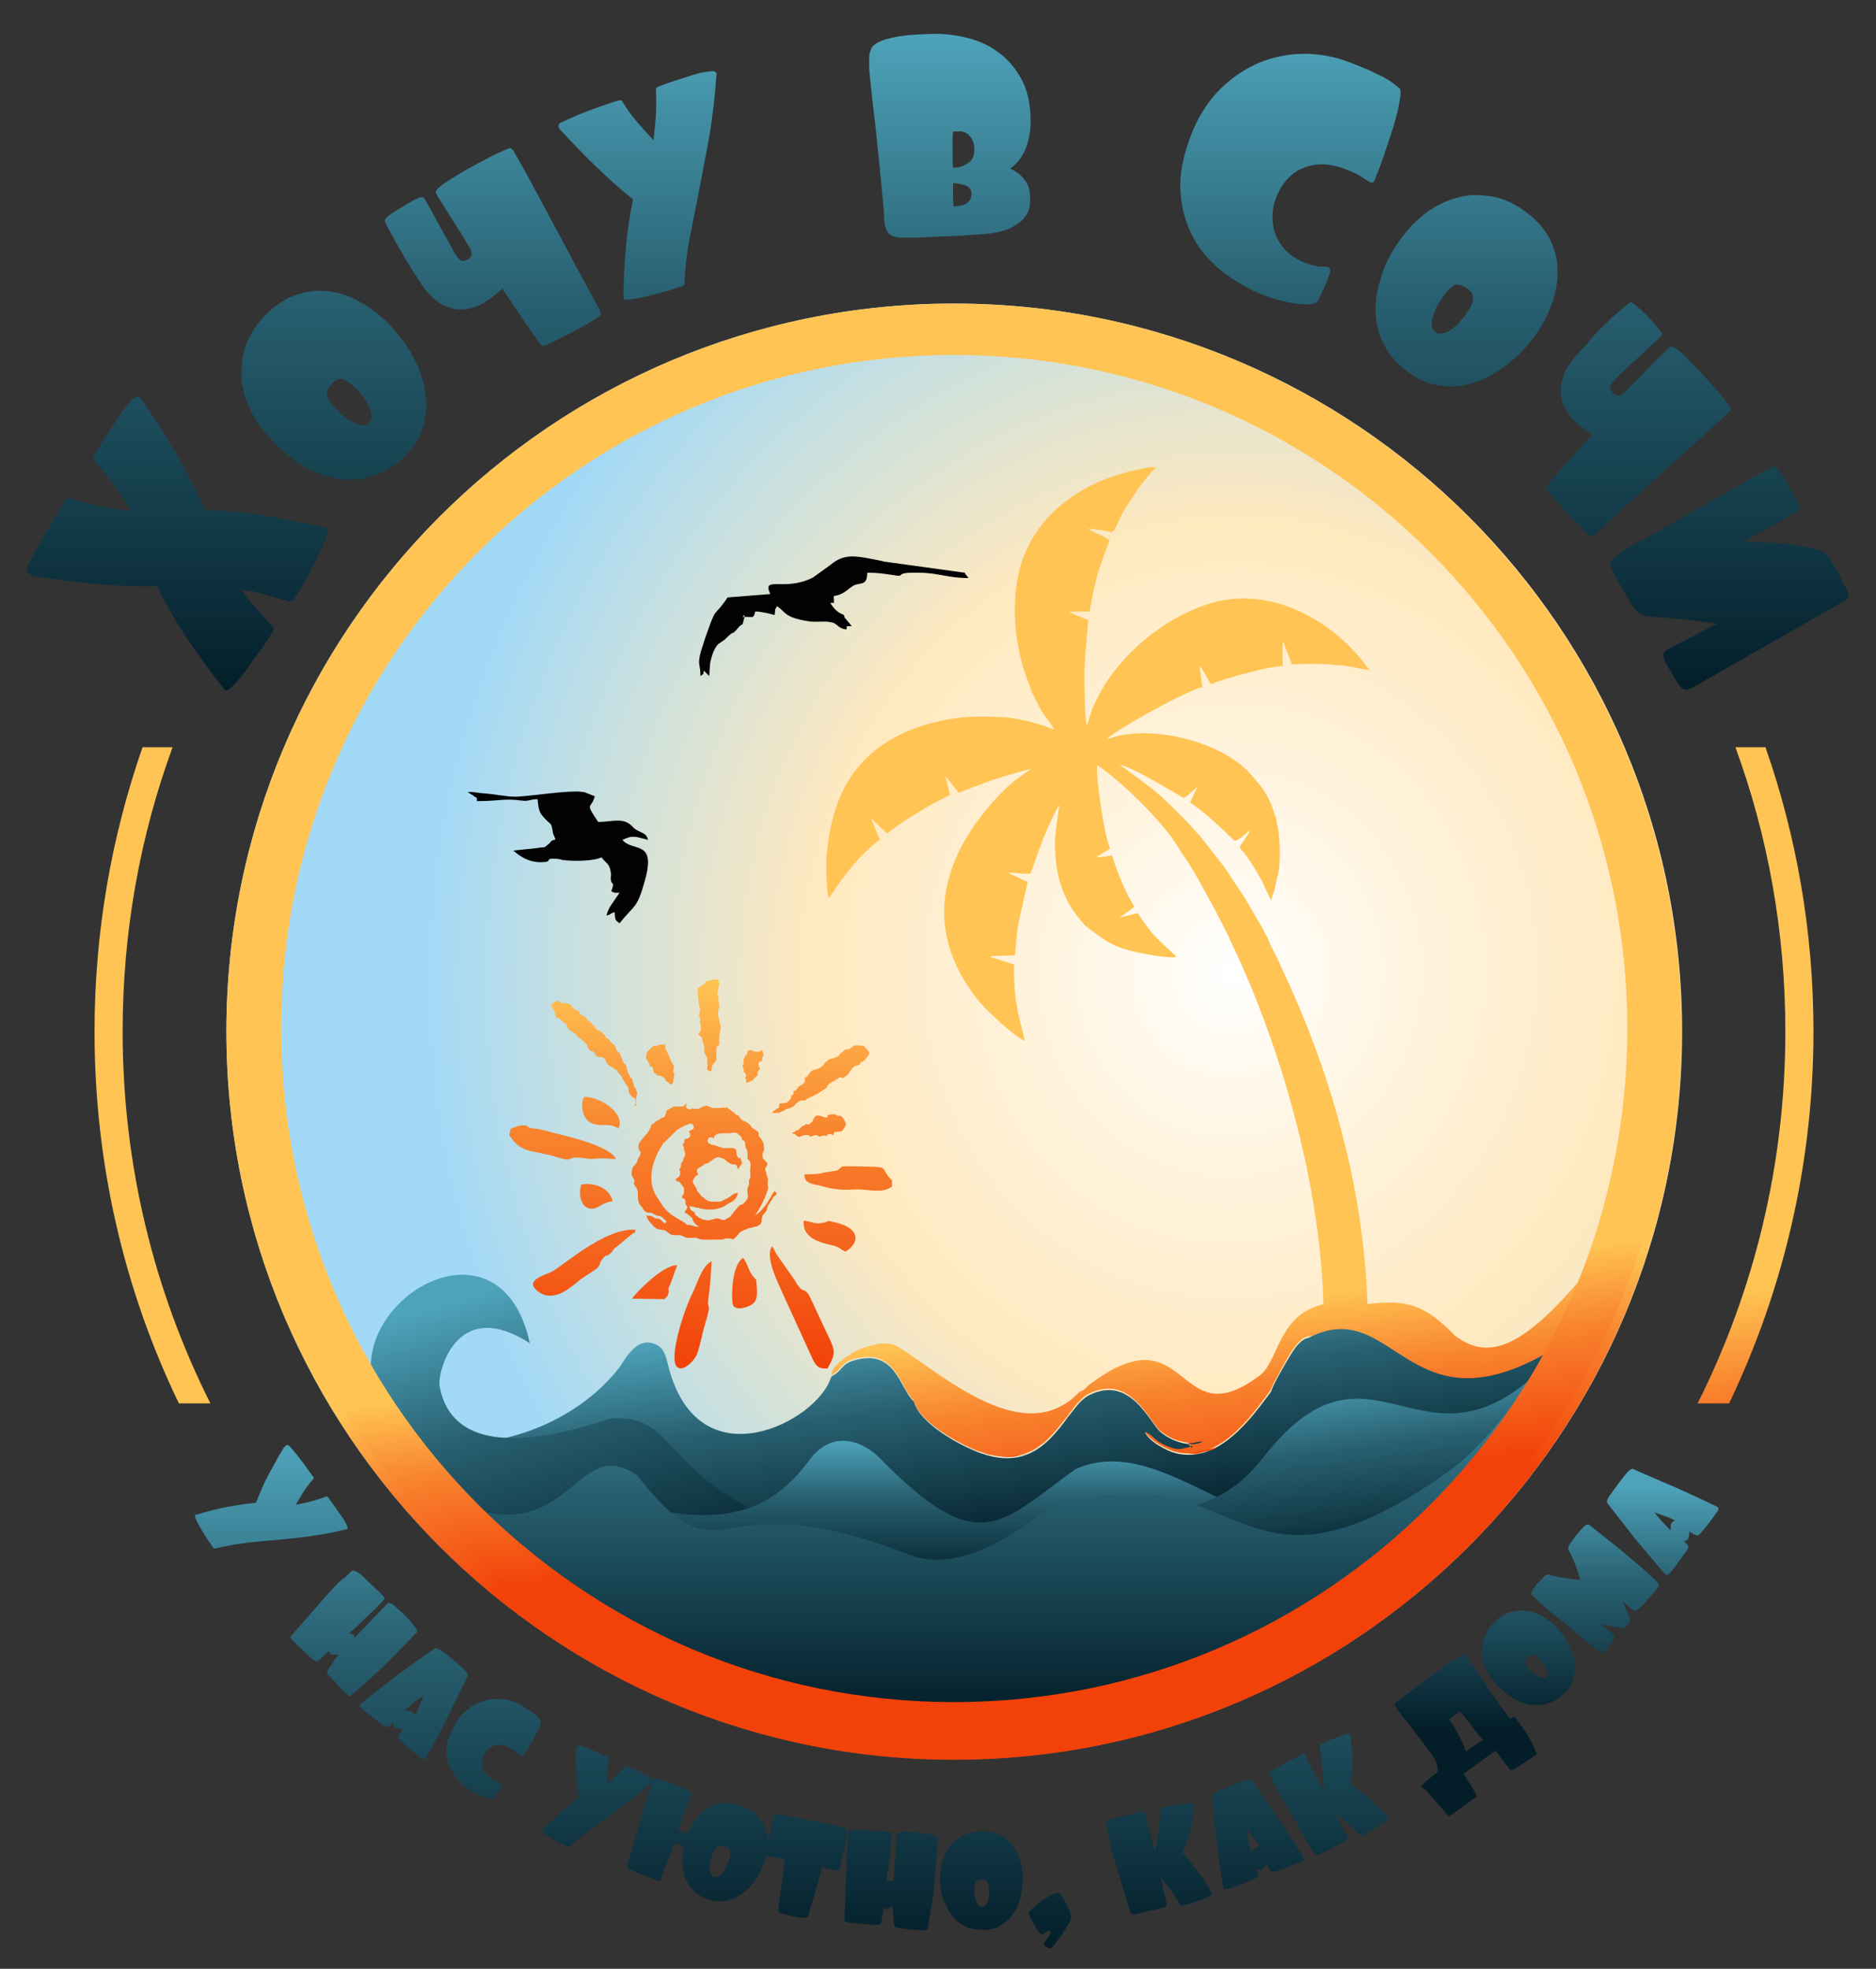
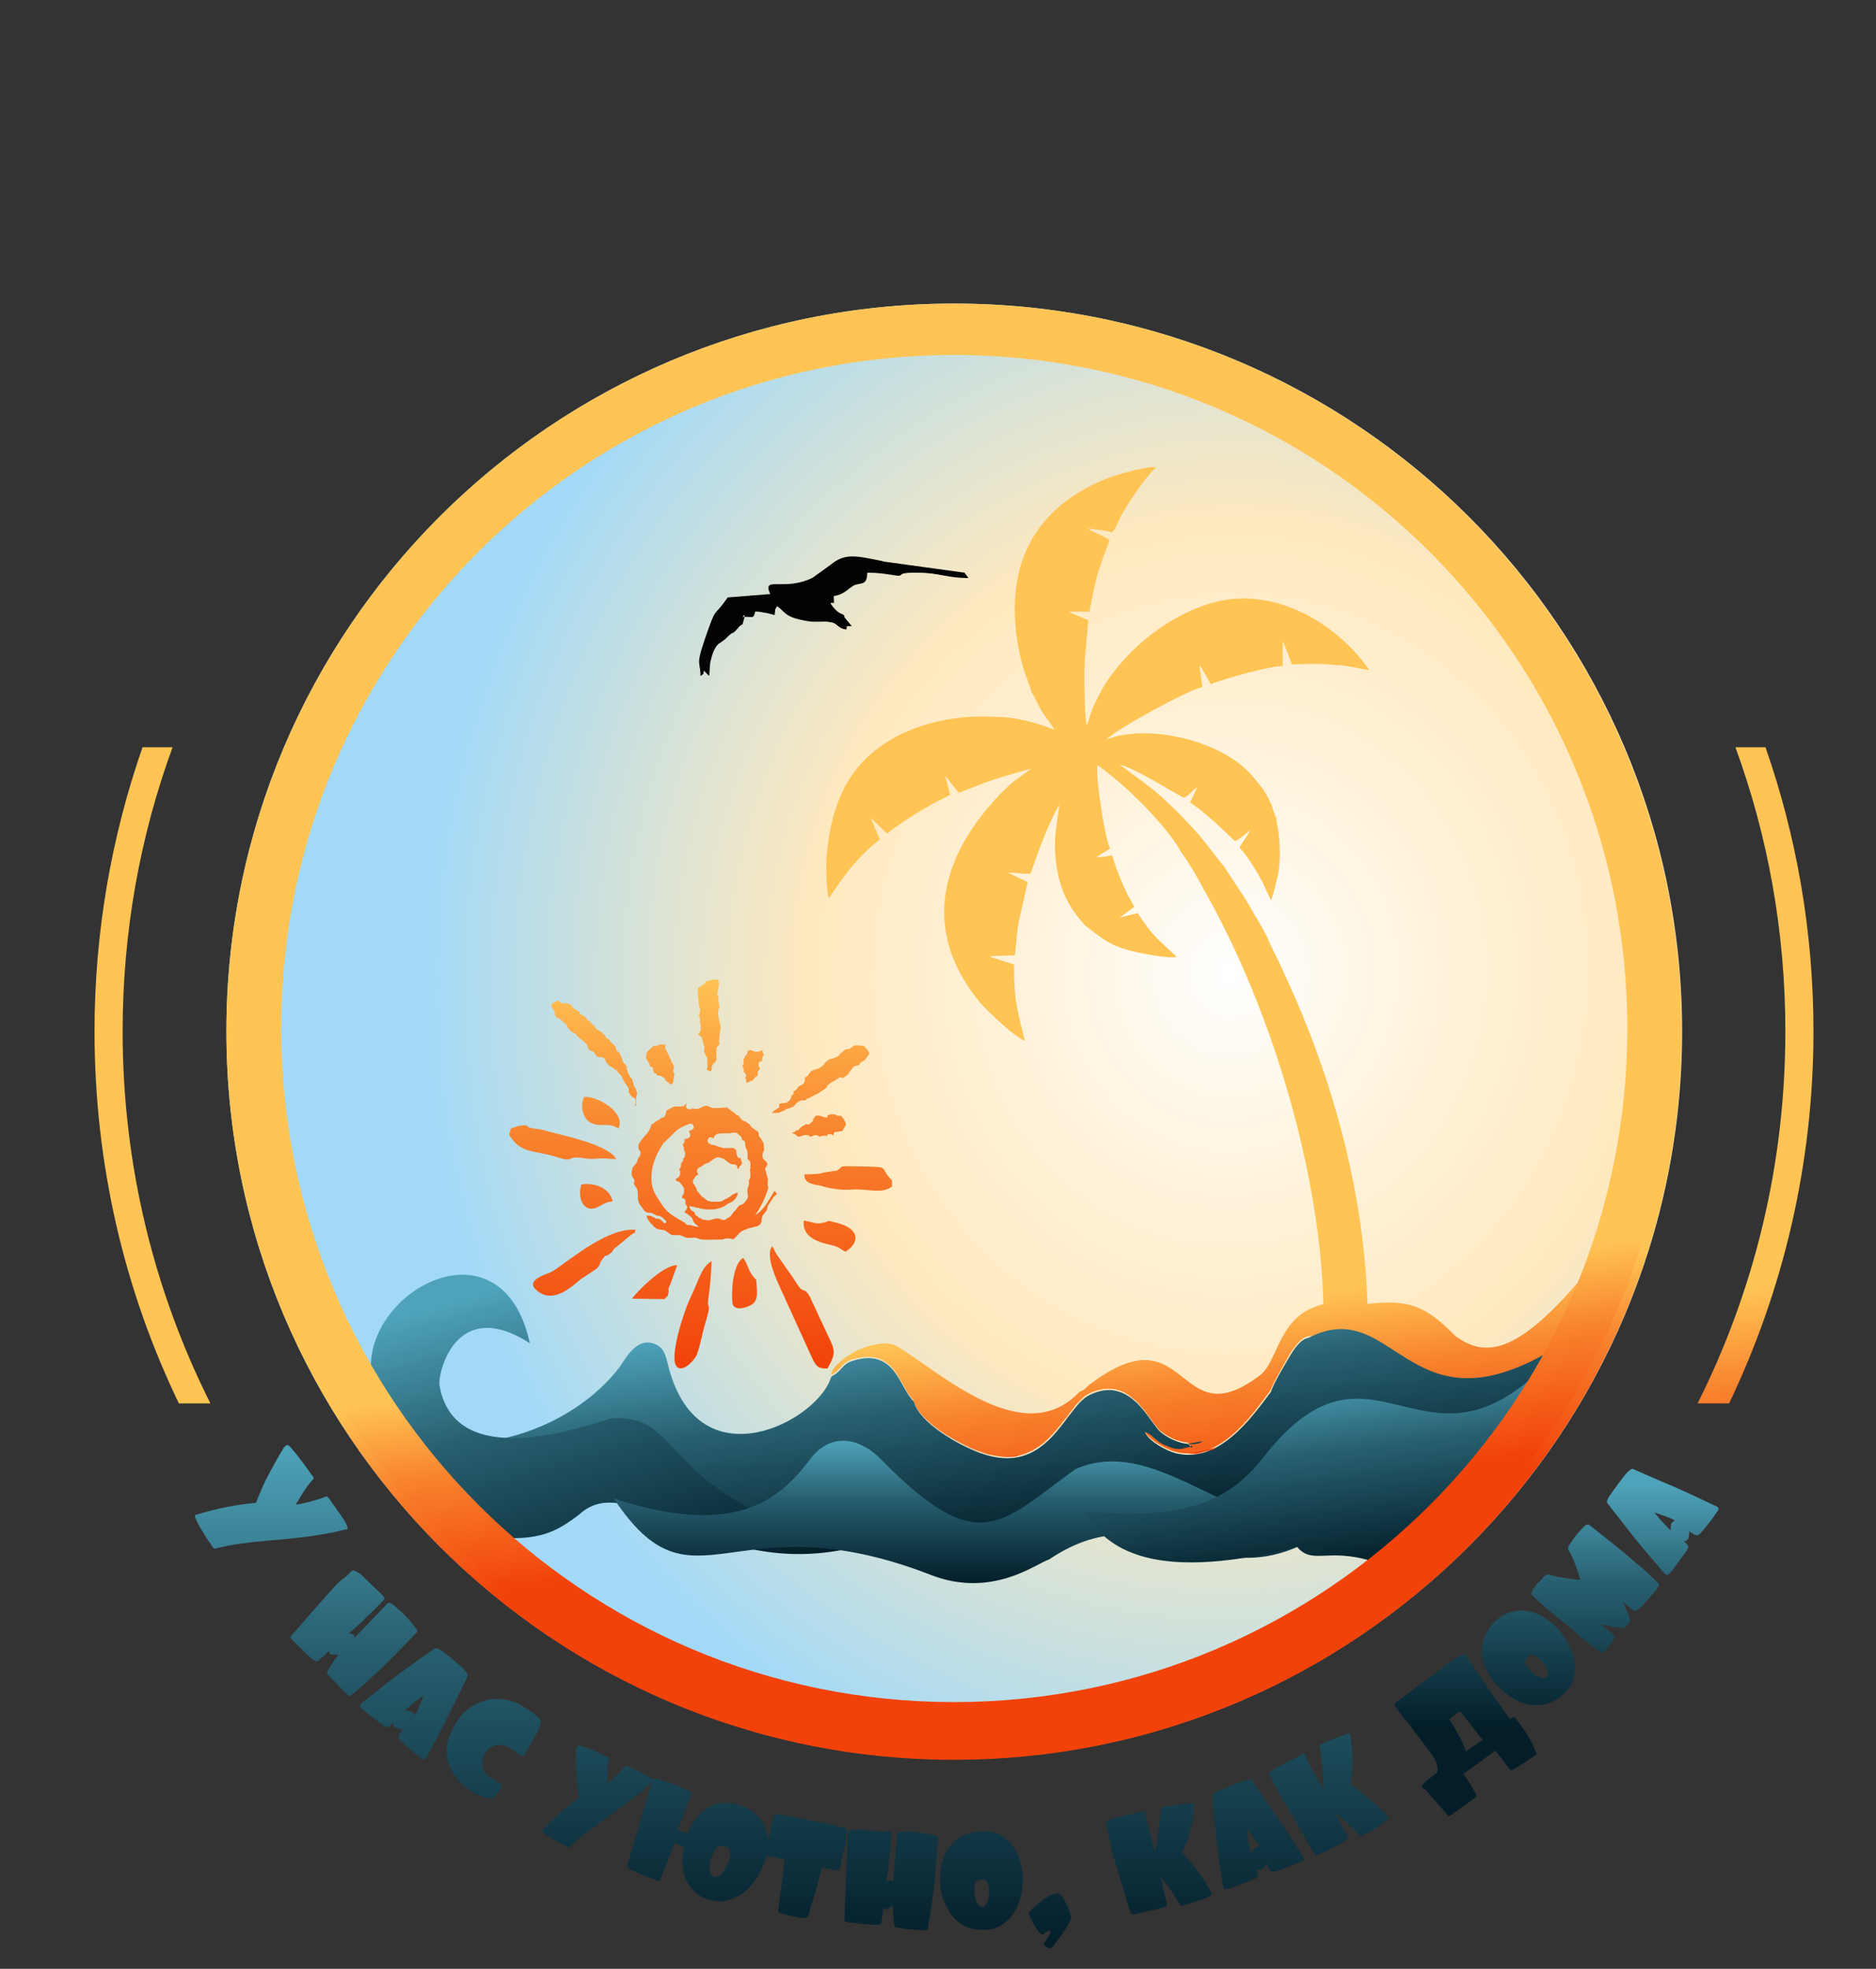
<svg xmlns="http://www.w3.org/2000/svg" id="Слой_1" x="0px" y="0px" viewBox="0 0 387 406" style="enable-background:new 0 0 387 406;" xml:space="preserve">
  <rect x="0" y="0" width="387" height="406" fill="#333333" stroke="none" />
  <style type="text/css"> .st0{fill:url(#SVGID_1_);} .st1{fill:url(#SVGID_2_);} .st2{fill-rule:evenodd;clip-rule:evenodd;fill:#020202;} .st3{fill:url(#SVGID_3_);} .st4{fill:url(#SVGID_4_);} .st5{fill:url(#SVGID_5_);} .st6{fill:url(#SVGID_6_);} .st7{fill:url(#SVGID_7_);} .st8{fill:url(#SVGID_8_);} .st9{fill:url(#SVGID_9_);} .st10{fill:url(#SVGID_10_);} .st11{fill:url(#SVGID_11_);} .st12{fill:url(#SVGID_12_);} .st13{fill:url(#SVGID_13_);} .st14{fill:url(#SVGID_14_);} </style>
  <g id="Слой_x0020_1">
    <radialGradient id="SVGID_1_" cx="12712.534" cy="-16430.68" r="3606.9" gradientTransform="matrix(2.979723e-02 3.724555e-02 3.543619e-02 -3.205587e-02 457.312 -799.462)" gradientUnits="userSpaceOnUse">
      <stop offset="0" style="stop-color:#FFFFFF" />
      <stop offset="0.22" style="stop-color:#FFF4DF" />
      <stop offset="0.522" style="stop-color:#FFE9BF" />
      <stop offset="0.769" style="stop-color:#D0E1DB" />
      <stop offset="1" style="stop-color:#A2D9F7" />
    </radialGradient>
    <path class="st0" d="M196.8,62.6c-82.9,0-150.1,67.2-150.1,150.1s67.2,150.1,150.1,150.1S347,295.7,347,212.7 S279.7,62.6,196.8,62.6L196.8,62.6z" />
    <linearGradient id="SVGID_2_" gradientUnits="userSpaceOnUse" x1="2563.641" y1="-14442.968" x2="2563.641" y2="-11601.304" gradientTransform="matrix(2.834646e-02 0 0 -2.834646e-02 71.902 -127.189)">
      <stop offset="0" style="stop-color:#F24209" />
      <stop offset="0.6" style="stop-color:#F8832E" />
      <stop offset="1" style="stop-color:#FFC454" />
    </linearGradient>
    <path class="st1" d="M152.1,241.1c0.5-0.1,0.4-0.5,0.4-0.5c0.3-0.2,0.5-0.5,0.6-0.8l-0.1-0.2c-0.1-0.2-0.2-0.5-0.2-0.8 c-0.7,0.2-0.8-0.7-0.8-0.7c-0.2-0.3,0.1-0.8-0.3-1.1l-0.3-0.2c-0.3-0.2-1.9,0.1-2.4-0.1l-1.8-0.6c-0.4,0-0.4,0-0.9-0.3 c-0.4-0.2-0.4-0.8-0.1-1.1c0.4-0.4,0.7,0,1.1,0c-0.1-0.5,0.4-0.7,0.8-0.9c0.3-0.1,1.7-0.1,2.1-0.1c0.9,0,0.4-0.1,0.9-0.1 c0.4,0,1-0.1,1.2,0.3c0.2,0.3,0.2,0.1,0.4,0.3c0.2,0.2,0.4,0.6,0.4,0.9c0.4,0,0.6,0.3,0.6,0.7l0.1,0.8l0.3,0.6 c0.2,0.5,0.1,1.2,0.1,1.7l0.5,0.6c0.2,0.4,0.1,0.9,0.1,1.4l-0.1,0.3c0.1,0.5,0.1,0.7,0.1,1.2c0,0.8-0.3,0.8-0.3,1.1 c0,1.1,0.1,0.6-0.2,1.3l-0.1,0.5c-0.1,0.4,0,0.3,0,0.6c0.1,0.5,0.2,1-0.1,1.4c-0.3,0.5-0.7,1-1.3,1.2c-0.4,0.1,0-0.1-0.4,0.2 l-0.8,1c-0.3,0.3-0.1,0-0.5,0.6l-0.4,0.5c-0.3,0.4-0.3,0.1-0.9,0.6c-0.5,0.4-1.2,0-1.2,0c-0.3-0.1-0.6-0.2-1-0.1l-1.1,0.3 c-0.6,0.1-0.8,0-1.4-0.1c-0.5-0.1-0.4-0.2-0.6-0.3c-0.3-0.1-0.4,0-0.6-0.4c-0.4-0.1-0.6-0.4-0.6-0.8c-0.3-0.2-0.6-0.3-0.7-0.4 l-0.2-0.3c-0.2-0.4,0-0.1-0.2-0.6c0.5,0.1,1.1,0.2,1.7,0.4c0.2-0.1,0.4,0,0.5,0.1c1.5,0.3,3.1,0.4,4.7-0.3c0.1,0,0.1-0.1,0.2-0.1 c0,0,0.1-0.1,0.2-0.1l0.4-0.3c0.3-0.2,0.8-0.4,1.3-0.7c0.1-0.1,0.3-0.3,0.4-0.4c0.3-0.3,0.6-0.8,0.6-1.4c-0.1,0.1-0.4,0.2-0.6,0.2 c-0.2,0.2-0.7,0.3-0.7,0.4c-0.1,0.2-0.4,0.3-0.7,0.5c-0.3,0.2-0.5,0.2-0.8,0.4l-0.3,0.2c-0.4,0.2-0.3,0.1-0.7,0.2l-1.7,0l-0.4-0.1 c-0.5-0.1-0.6-0.3-0.6-0.3c-0.3-0.1-0.4-0.4-0.7-0.5c-0.4-0.3-0.4-0.4-0.5-0.5l-0.5-0.6c-0.2-0.2-0.3-0.4-0.3-0.7l-0.5-0.8 c-0.4-0.4-0.3-0.9,0-1.3c0.1-0.2,0.3-0.5,0.5-0.6c0.3-0.1,0.2-0.2,0.4-0.3c-0.6-0.4-0.3-1.2,0.3-1.4c0.3-0.1,0.3-0.2,0.5-0.3 c0.3-0.1,0.5-0.5,0.9-0.5c0.4-0.1,0.3-0.1,0.6-0.3c0.5-0.3,0.6-0.5,1.2-0.8c0.6-0.3,0.8-0.1,1.2,0l0.3,0.1c0.3,0,0.3,0.2,0.5,0.3 c0.2,0.1,0.4,0.4,0.6,0.5c0.4,0.1,0.1,0.2,0.8,0.4c0.5,0,1,0,1.1,0.6C152.2,240.8,152.2,241,152.1,241.1L152.1,241.1z M166.2,234.7 L166.2,234.7h-0.1H166.2L166.2,234.7z M144.8,236.6c-0.1,0-0.5,0.1-0.6,0.3l-0.3,0.3c-0.2,0-0.4,0.4-0.5,0.5 c-0.1,0.3-0.4,0.4-0.5,0.6c-0.1,0.2-0.3,0.6,0.1,0.6c0.2,0,0.4-0.3,0.5-0.5c0.3-0.2,0.4-0.6,0.7-0.8l0.4-0.4c0.4-0.3,2.3,0.2,2-0.5 c-0.1-0.3-0.8-0.2-1.3-0.2L144.8,236.6L144.8,236.6z M151.3,239.3c0.1,0.6,1.1,0.1,0.6-0.3c-0.2-0.2-0.4-0.5-0.7-0.6l-0.2-0.2 c-0.3-0.1-0.3-0.4-0.7-0.4c-0.1-0.2-0.2-0.1-0.5-0.3c-0.4-0.4-0.5-0.2-0.9-0.2l-2.8,0.5c-0.2,0.1-0.5,0-0.6,0.3l-0.2,0.2 c-0.2,0-0.4,0.1-0.4,0.3c-0.4,0-0.8-0.1-1.1,0.3l-0.6,0.8c-0.1,0.3-0.3,0.4-0.5,0.6c-0.2,0.2-0.1,0.4-0.1,0.7 c-0.1,0.1-0.7,0.3-0.5,0.8c0.1,0.3,0.3,0.5,0.6,0.6c0.3,0.1,0.6-0.3,0.2-0.6l-0.2-0.2c0.4-0.4,0.4,0,0.4-0.9l0.1-0.2 c0.2-0.1,0.4-0.4,0.5-0.6l0.1-0.2c0-0.1,0.4-0.5,0.6-0.6c0.1-0.1,1,0.2,1-0.3l0,0c0.2,0,0.4-0.2,0.5-0.4l1.5-0.4 c0.2-0.1,0-0.1,0.6-0.2l0.6,0c0.6,0,0.4,0.1,0.7,0.3l0.4-0.1l0.2,0.2c0.1,0.1,0.1,0,0.5,0.2l0.5,0.4c0.1,0.2,0.1,0,0.4,0.3 L151.3,239.3L151.3,239.3z M115.3,211.1L115.3,211.1 M115.5,211.3l0.1,0.1 M137.6,221c0,0.1,0.1,1.5,0.2,1.7 c0.2,0.2,0.5,0.1,0.5-0.2c0-0.3-0.1-1.1-0.1-1.5c0-0.4,0.1-1-0.1-1.1c-0.2-0.2-0.5-0.1-0.5,0.2V221L137.6,221z M149.2,231.5 c0.2,0.2,0.7,0.1,1,0.1c0.3,0.3,0.3,0.2,0.8,0.2c0.1,0.2,0.2,0.2,0.4,0.2l0.2,0.2c0,0.2,0.2,0.5,0.4,0.5l1.2,0.7 c0,0.3,0,0.5,0.3,0.6c0.2,0.1,0.3-0.1,0.7,0.3l0.2,0.2c0,0.5,0.8,0.4,0.6-0.3l-0.4-0.3c-0.4-0.4-0.4-0.2-0.6-0.3l-0.1-0.1 c0-0.3,0-0.5-0.3-0.6c-0.2-0.1-0.2,0-0.5-0.2l-0.3-0.2c0-0.3-0.4-0.3-0.6-0.3c-0.1-0.2,0.1-0.4-0.3-0.5c0-0.3-0.3-0.3-0.5-0.3 c-0.2-0.3-0.5-0.2-0.8-0.2c-0.4-0.4-0.4-0.2-1.1-0.2c-0.2-0.2-0.4-0.2-0.7-0.1c-0.3,0.1-0.3,0.6,0,0.6L149.2,231.5L149.2,231.5z M146.6,215.5l-0.3-0.2v-0.3c0.1-0.1,0.2-0.2,0.2-0.4c0.2-0.2,0.1,0.2,0.7-0.7c0.3-0.5,0.7-0.9,0.7-1.1c0-0.3-0.4-0.3-0.5-0.1 l-1,1.3c0,0-0.4,0.2-0.5,0.4c-0.3,0.1-0.3,0.5-0.3,0.9c0,0.2,0.3,0.5,0.5,0.5l0.3,0.2c0,0.6-0.1,1.2,0.1,1.4c0.2,0.1,0.5,0,0.5-0.2 c0-0.4,0.1-1.3-0.1-1.5C146.9,215.7,146.8,215.5,146.6,215.5L146.6,215.5z M112.4,233.1l-1.5-0.3c-0.7,0-1.3-0.2-1.8-0.3 c-0.4-0.5-0.8-0.5-1.6-0.4c-0.3,0-0.6,0.1-0.9,0.2l-0.9,0.3c-0.1,0-0.2,0.1-0.3,0.1c-0.4,1.6-0.6,1.1,0.4,2.4 c2.2,2.8,5.1,2.2,9,3.5c3.5,1.1,2,0.1,4.3,0.1c2.2,0.1,1.3,0.4,4.5,0.2c1.2-0.1,1.9,0.1,3.5,0.1 C125.3,235.7,114.2,233.8,112.4,233.1L112.4,233.1z M169.9,241.8c-1,0.4-2.6,0.3-4,0.4c0.1,1.4,0.7,1.7,2.2,2.1 c1.2,0.1,2.1,0.6,3.7,0.8c1.8,0.3,2.5,0.3,4,0.2c3.5-0.2,5.9,1,8.2-0.6v-1.3c-3.2-3.1,1-2.7-9.3-2.9c-1.7,0-0.9,0.3-2.1,0.9 L169.9,241.8z M126.4,247.7c-0.9-3.5-5.1-3.8-6.5-3.4c-0.9,3,0.7,6.4,4,4.3C124.9,248,125.4,247.9,126.4,247.7z M153.4,221 L153.4,221c0.5,0.4,0.7,0.9,0.3,1.3c0.3,0.3,0.3,0.7,0.2,1.1l0.1-0.1c0.2-0.1,0.5-0.1,0.7-0.3c0.3-0.2,0.7-0.2,0.7-0.3 c0.1-0.3,0.6-0.8,0.9-0.9l0-0.2c-0.1-0.6,0.1-0.8,0.5-1.2l-0.3-0.6c-0.2-1,0.6-1,0.8-1c-0.2-0.4-0.1-0.9,0.3-1.2 c-0.3-0.6-0.1-0.4-0.4-1.1l-0.1,0.1c-0.6,0.5-1.6,0.3-2.2-0.1l-0.7,0.2c0,0.4,0,0.8-0.5,1c0,0.3-0.1,0.5-0.3,0.6l0,1 c-0.1,0.4-0.3,0.2-0.2,0.6C153.2,220.2,153.6,220.4,153.4,221L153.4,221z M130.4,267.8l6.7,0.1c0.6-0.8,0.6-0.3,0.8-1.3 c0.2-0.9-0.4-0.2,0.4-1.8l1.4-3.9C136.7,260.8,130.9,266.9,130.4,267.8L130.4,267.8z M127.6,232.7c1.5-3.4-4.4-6.7-7.1-6.5 c-0.9,1.7-0.3,4.4,1.3,5.3C124,232.6,125.2,231.3,127.6,232.7z M134.1,220.6l0.1,0.2C134.2,220.6,134.2,220.6,134.1,220.6z M138.2,218.2c-0.1-0.3-0.3-0.6-0.4-0.9l-0.4-0.8c-0.4-0.5,0-0.7-0.2-1.1l-1.1,0c-0.4,0-0.6,0.6-1.2,0.2l-1.3,1.2 c-0.3,0.4-0.2,0.4-0.3,0.9c-0.1,0.3,0,0.3,0,0.6l0.5,0.8c0.3,0.2,0.1,0.6,0.3,0.8c0.2,0.1,0.6,0.1,0.6,0.4c0,0.2,0.1,1,0.3,1 c0.5,0,0.3,0.3,0.5,0.4l0.9,0.2l0.3,0.2c0.2,0.1,0.4,0.2,0.5,0.4l0.1,0.3l0.4,0.3c0.1,0.1,0.4,0.2,0.4,0.4l0.5,0.1l0,0 c0.1-0.2,0.3-0.4,0.3-0.6l0.1-0.8c0-0.2,0.2-0.6,0.1-0.8c-0.2-0.2-0.2-0.3-0.2-0.6c0-0.5,0.3-0.8,0-1.2l-0.3-0.5 c-0.2-0.2-0.1-0.3-0.2-0.5L138.2,218.2L138.2,218.2z M156,263.9c-0.1-0.1-0.2-0.2-0.2-0.2c0,0.1-0.1-0.1-0.2-0.2 c-1.3-1.4-1.3-2.9-2.3-4.1c-2.4,1.5-2.4,7.9-2.2,9.3c0.2,1.8,3,1,4,0.3C156.6,268.1,156.1,265.9,156,263.9L156,263.9z M174.4,258.1 c2.5-1.4,3.8-4.7-2.4-6.1c-1.7-0.4-0.7-0.2-2,0.1c-1.7,0.5-2.6-0.2-4.2-0.4c-0.4,3.7,3.6,4.6,5.9,5.1 C173.3,257.2,173.1,257.5,174.4,258.1L174.4,258.1z M170.3,229.9L170.3,229.9 M166.3,231.8c-0.3,0.2-0.6,0.4-0.9,0.5 c-0.1,0.1-0.1,0.2-0.3,0.3l-0.2,0.2c-0.2,0.2-0.4,0.5-0.7,0.2c-0.1,0.5-0.1,0.3-0.8,0.6l0.1,0.1c0.1,0.1,0.2,0,0.5,0.2l0.4,0.3 c0.1,0.2,0.1,0.1,0.3,0.2c0.3,0.1,0.6-0.2,0.9-0.2c0.2-0.2,1.3-0.2,1.4,0.1l0.3,0.1c0.2,0,0.3-0.2,0.5-0.2c0.1-0.1,0.3-0.1,0.4-0.1 c0.2,0,0.7,0,0.7,0.3l0.1,0c0.3-0.1,1.3-0.4,1.5-0.1h0.1c0-0.2,0.1-0.4,0.3-0.4c0.9-0.1,0.7,0.2,1.1,0.2l0,0 c-0.1-0.2,0-0.7,0.4-0.7c0.6,0,0.9-0.1,1-0.1c0.4,0,0.5-0.3,0.6-0.5l0.5-0.8l-0.1-0.6l-0.4-0.7l-0.5-0.6c-0.2,0-0.7,0.1-0.9-0.1 c-0.3-0.3-0.9-0.2-1.3-0.2c-0.1,0.1-0.2,0.1-0.4,0.1l-0.2,0.2c0,0.6-0.5,0.3-0.6,0.3l-0.9-0.3c-0.7-0.1-0.7,0-0.9,0l-0.1,0.1 c-0.4,0.4-0.2,0.3-0.4,0.5l-0.1,0.3c-0.2,0.5-0.2,0.3-0.5,0.6C167.2,231.8,166.6,232,166.3,231.8L166.3,231.8L166.3,231.8z M148.1,216l0-0.1 M144.1,203.6c-0.1,0.1-0.1,0.3-0.2,0.4c0,0.2,0,0.4,0.1,0.6l0,1.3c0.1,0.2,0.1,0.4,0.1,0.6 c0,0.7,0.1,0.5,0.1,0.7l0.2,0.8c0.1,0.6-0.1,1.1-0.3,1.6l0.1,0c0.3,0.1,0.2,0.6,0.2,0.8c-0.1,0.3,0,0.5,0.1,0.8 c0.1,0.2,0.1,1.2,0,1.4c-0.2,0.3-0.1,0.3-0.4,0.5c0,0.1-0.1,0.2,0,0.3l0.4,0.3c0,0,0.1,0,0.1,0.1l0.1,0.1c0.3,0.3,0.1,0.2,0.2,0.6 l0.1,0.4c0.1,0.1,0,0.2,0.1,0.4l0.2,0.5c0.1,0.8-0.1,0.7-0.1,0.9l0.2,0.5c0.1,0.1,0.1,0.4,0.3,0.6c0.2,0.2,0.2,0.5,0.2,0.8l0,0.8 c0.1,0.2,0.1,0.8-0.1,0.9c0,0.2,0.2,0.3,0.2,0.5c0.2-0.1,0.3,0.1,0.6,0.1l0.2-0.2l0-0.1c0-0.7,0.1-0.7,0.1-0.7l0.1-0.3l0.2-0.3 c0.1-0.1,0.3-0.2,0.4-0.4c0.2-0.3,0.2-0.4,0.2-0.7l0-0.9c-0.1-0.7,0-0.6,0-0.8c0-0.6,0-0.5,0.4-0.9l0.2-0.2c0-0.2-0.1-1.3,0-1.4 c0.1-0.3-0.1-0.7,0.1-0.9l0.2-1.4c-0.1-0.1,0-0.2-0.1-0.3l-0.4-1.8c-0.1-0.2-0.1-1.6,0.2-1.8l0-0.3c-0.1-0.2,0-0.4-0.1-0.6 c-0.1-0.3-0.1-1-0.1-1.4c-0.1-0.1-0.1-0.2-0.2-0.4c-0.1-0.4,0.1-0.7,0.1-0.7c0-0.7,0.1-0.4,0.2-1c0.1-0.4,0-0.4,0-0.7l-0.1-0.6 c-0.2-0.2-0.5-0.1-0.7-0.1c-0.8,0-0.4,0-0.8,0.1c-0.2,0.1-0.4,0.3-0.7,0.1c-0.1,0.1-0.3,0.1-0.4,0.3l-0.4,0.5 C144.8,203.1,144.5,203.6,144.1,203.6L144.1,203.6z M146.8,260.1c-2.1,1-3,4.8-4.1,6.9c-1.6,3.2-5,13.6-2.9,15 c1.4,0.9,3.7-1.8,4-2.8c0.7-1.9,1-4,1.6-6c1.7-5.7,0.2-2.2,0.8-6C146.5,265.2,146.7,262.3,146.8,260.1L146.8,260.1z M164.9,227.8 L164.9,227.8 M171.1,224.4l0.5-0.4C171.4,224.1,171.2,224.2,171.1,224.4z M173.9,222.3c0.3-0.2,0.6-0.4,1-0.7l0.5-0.8l0.7-0.8 c0.4-0.3,0.7-0.2,1.2-0.4l0-0.1c0.1-0.2,0.2-0.5,0.4-0.5c0.3,0,0.4-0.3,0.7-0.4l0.9-1.2c0-0.1,0-0.3,0-0.4l0,0 c-0.3-0.3-0.4-0.7-0.7-0.9c-0.2-0.1-0.2-0.2-0.3-0.4c-0.9-0.1-1.6-0.2-2.1-0.1l-0.3,0.2c-0.2,0.1-0.2,0.2-0.4,0.3 c-0.1,0.2-0.2,0.2-0.4,0.2c-0.3,0.1-0.6,0-0.8,0.2l-1,0.8c-0.3,0.3-0.2,0.5-0.6,0.6c0,0-0.6,0.3-1,0.4l-0.6,0.1 c-0.3,0.3-0.6,0.5-0.9,0.7c-0.1,0.3-0.4,0.7-0.8,0.9c-0.2,0.1-0.5,0.4-0.7,0.4l-1,0.3c-0.1,0.1-0.3,0.2-0.4,0.2 c-0.1,0.1-0.1,0.1-0.2,0.3c-0.3,0.3-0.3,0.5-0.5,0.6c0,0.2-0.2,0.2-0.4,0.3l-0.1,0.1c0,0.1-0.1,0.2-0.1,0.3l0,0 c0.1,0.4,0,0.7-0.3,1l-1,0.6l-0.2,0.3c-0.2,0.2-0.2,0.4-0.5,0.5l-0.4,0.2c0.1,0.1,0.2,0.3,0.1,0.4c-0.2,0.4-0.2,0.3-0.5,0.5l0,0.3 c0,0.2-0.1,0.2-0.2,0.4c-0.1,0.3-0.6,0.6-0.8,0.7l-0.7,0.1c-0.6,0-0.4,0.1-0.7,0.1l-0.1,0.1c0.1,0.2,0.1,0.8-0.2,0.8l-1,0.7 c0,0-0.1,0-0.1,0.1c0,0.1-0.1,0.1-0.1,0.2l1.1,0c0.6-0.1,0.4-0.1,0.7-0.2c0.2-0.1,0.2-0.2,0.5-0.2l0.6-0.4l0.4-0.1 c0.6-0.1,0.4-0.2,0.6-0.2c0.3-0.1,0.8-0.4,0.9-0.7c0.1-0.2,0.5-0.4,0.5-0.4c0.1-0.2,0.3-0.2,0.5-0.3c0.2-0.2,0.7,0,1-0.1 c0.2-0.1,0.4-0.4,0.6-0.4l2-1l1.7-1.1c0.4-0.6,0.4-0.8,1.1-1.2l0.8-0.4c0.1-0.2,0.4-0.3,0.5-0.3l0.2-0.2c0.2-0.2,0.5-0.1,0.7-0.1 C173.7,222.3,173.8,222.3,173.9,222.3L173.9,222.3z M176.4,220.6l0.2-0.2L176.4,220.6C176.4,220.6,176.4,220.6,176.4,220.6 L176.4,220.6z M131.1,253.6c-6.5-0.5-15.5,8-17.6,8.8c-2,0.8-5.3,1.9-2.4,4c3.1,2.2,6.3-0.6,8.7-2.6l3.3-2.2c1-1,0.3-0.9,1.3-2.1 c1.1-1.3,0,0,1.2-0.8c1-0.7,0.5-0.5,1.1-1.2c0.8-0.9-0.2,0.2,0.4-0.3l2.9-2.4C131.3,253.7,130.8,254.8,131.1,253.6z M130.9,227.9 c0.1-0.2,0.2-0.3,0.3-0.5c0-0.5,0-1.2,0.1-1.3l0.1-0.5c0-0.1,0.1-0.2,0-0.3c0-0.1,0-0.1-0.1-0.2l-0.1-0.6l-0.1,0 c-0.1-0.1-0.3-0.5-0.3-0.6c-0.1-0.1-0.1-0.2-0.1-0.4l-0.1-0.3c-0.2-0.2,0-0.7-0.3-0.8c-0.3-0.2-0.2-0.3-0.4-0.5l-0.3-0.6 c-0.1-0.1-0.2-0.5-0.2-0.6c-0.2-0.2-0.1-0.5-0.1-0.7l-0.3-0.5c-0.1-0.2-0.4-0.2-0.4-0.4l-0.7-1.8c-0.3-0.5-0.4-0.3-0.5-0.5 c-0.2-0.1-0.4-0.6-0.4-0.8c-0.1-0.3-0.2-0.3-0.3-0.5l-0.2-0.2c-0.2,0-0.2-0.2-0.4-0.3l-0.5-0.7c-0.2,0-0.5-0.2-0.6-0.4l-0.3-0.5 c-0.1-0.1-0.5-0.3-0.5-0.5l-0.1-0.1c-0.2,0-0.3-0.2-0.5-0.3c-0.3-0.1-0.4-0.1-0.5-0.2c-0.2-0.2-0.3-0.3-0.3-0.5l-0.5-0.5 c-0.2,0-0.3-0.2-0.3-0.4l-0.1-0.1c-0.2,0-0.2-0.1-0.3-0.2c-0.2-0.1-0.5-0.2-0.5-0.5l-0.4-0.4c-0.2-0.2-0.2-0.1-0.3-0.2 c-0.2,0-0.3-0.2-0.5-0.3c-0.3,0-0.4-0.4-0.4-0.6l-1.1-0.6c-0.1-0.1-0.4-0.3-0.4-0.6c0,0-0.1-0.1-0.1-0.1c-0.2-0.1-0.4-0.2-0.6-0.3 l-0.5-0.1c-0.4-0.1-0.8,0.1-1.2-0.2c-0.8-0.6-0.4-0.3-0.8-0.2c-0.3,0.1-0.3,0.2-0.5,0.2l-0.1,0.1c-0.3,0.1-0.3,0.3-0.5,0.4 c0,0.1,0,0.2,0,0.3l0.4,0.6c0.1,0.2,0.4,0.6,0.4,0.9c0,0.7,0.2,0.5,0.2,0.8l0.1,0.1c0.3-0.1,0.8,0.3,0.8,0.3l0.2,0.2 c0.2,0.1,0.5,0.4,0.5,0.6c0.3,0,0.5,0,0.5,0.3l0.3,0.6l0.6,0.7l1,0.6c0.2,0.1,0.2,0.2,0.3,0.4l1.7,1.4c0.2,0.2,0.5,0.5,0.5,0.8 l0.2,0.5c0.1,0.1,0.3,0.3,0.4,0.4c0.3,0.1,0.7,0.1,0.8,0.4c0.1,0.3,0.5,0.6,0.5,0.8l0.9,0.1c0.4,0.1,0.3,0,0.7,0.3 c0.2,0.2,0.1,0.3,0.4,0.8l0.4,0.5c0.2,0.3,0.5,0.3,0.8,0.5l0.7,0.5c0.2,0,0.3,0.2,0.4,0.4l0.8,0.9l0.2,0.5c0,0.1,0.3,0.3,0.3,0.5 l0.1,0.2c0,0.2,0.1,0.1,0.2,0.3l0.6,0.9c0.1,0.1,0.1,0.6,0.1,1l0.6,0.8c0.2,0.2,0.2,0.1,0.5,0.3c0.4,0.2,0.3,0.6,0.3,1l0.1,0.2 c0,0.1,0,0.3,0,0.4C130.8,227.9,130.8,227.9,130.9,227.9L130.9,227.9z M126.8,221.7c0.2,0.2,0.3,0.5,0.5,0.8c0.1,0.1,0.1,0.2,0,0 L126.8,221.7L126.8,221.7z M170.7,282.2c1.7-3,1.7-3.6,0-7l-3.5-7.5c0-0.1-0.1-0.2-0.1-0.2l-0.4-0.7c-1.2-1.5-0.9,0.4-2.9-3l-3.5-5 c-0.4-0.6-0.6-1.2-1-1.8c-1.5,1.8,0.8,6.7,1.7,8.7l6.7,14.7C168.4,281.7,168.8,282.3,170.7,282.2L170.7,282.2z M144.2,253 c-0.6,0-1.2-0.2-1.9-0.4c-0.3,0.1-0.6,0-0.8-0.2c-0.2-0.2-0.4-0.4-0.7-0.5l-0.1-0.1c-1.2-0.6-2.4-1.4-3-2c-0.9-0.8-1.4-1.8-2.2-3 c-2.2-3.3-0.9-7.7,1.2-10.8c0-0.1,0.1-0.2,0.1-0.2l2.8-2.7c0.6-0.5,1.3-0.8,2-1.1c0.1,0,0.2-0.1,0.3-0.1c0.3-0.1,0.6-0.3,0.9-0.1 l0,0l0,0c0.4,0.3,0.5,1-0.1,1.2c-0.7,0.3-0.2,0-0.6,0.4c0.4,0.4,0.5,1.1-0.3,1.4l-0.6,0.1c0.1,0.3,0,0.7-0.2,0.9l-0.2,0.3 c0.2,0.2,0.3,0.5,0.3,0.9c0,0.5,0.2,0.3,0.2,0.7c0.1,0.5,0,0.8-0.2,1.1l-0.2,0.2c0,0.1,0.1,0.2,0.1,0.2c-0.2,0.3-0.3,0.5-0.5,0.7 c0,0.5,0,0.9-0.4,1.2l0.2,0.4c0.1,0.9-0.1,1.2-0.9,1.6l0.1,0.4c0.2,0.2,0.5,0,0.8,0.4l0.3,0.4c0.2,0.3,0.5,0.5,0.5,0.8 c0,0.4,0.1,1-0.2,1.3c-0.2,0.2-0.3,0.5-0.1,0.7c0.5,0,0.6,0.4,0.6,0.8c0,0.7,0.1,0.4,0.3,0.8c0.2,0.7-0.3,0.8-0.5,1.3 c0.2,0.2,0.7,0.3,0.9,0.6l0.5,0.4c0.2,0.2,0.3,0.4,0.3,0.6C143.2,252.3,143.7,252.6,144.2,253L144.2,253z M151.9,255l0.7-0.8 c0.3-0.3,0.5-0.3,0.8-0.5l1.3-0.5c0.5,0,0.5-0.1,0.9-0.2l0.5-0.1c0.6-0.2,0.6-0.4,0.8-0.5l0.1-0.3c0.2-0.4,0.1-0.2,0.1-0.6 c0.1-0.3,0.1-0.5,0.2-0.8l0.8-1l0.2-0.6c0.1-0.6,0.1-0.4,0.4-0.9l0.9-1.4l0.6-0.5c0-0.1,0-0.1,0-0.2l-0.4-0.5l-0.1,0.1 c-0.8,1.1-1.8,3.6-3.9,4.9c1.2-1.8,2.1-3.6,2.7-5.7c-0.3-0.5,0-1.7-0.1-1.8l-0.1-0.4c0-0.1-0.2-0.4-0.2-0.7c0-0.4-0.5-0.8-0.1-1.3 c0.2-0.2,0.2-0.4,0.3-0.6c0.1-0.1-0.2-0.5-0.3-0.6c-0.6-0.5-0.7-0.6-0.7-1.3c0-0.9,0.5-0.8,0.3-1.4c0-0.1,0-1.1-0.2-1.3 c-0.3-0.3-0.2-0.4-0.3-0.5l-0.3-0.4c-0.4-0.5-0.3-0.5-0.3-1.1l-1.1-0.8c-0.4-0.2-0.5-0.4-0.7-0.8l-0.6-0.4 c-0.2-0.1-0.3-0.3-0.5-0.3c-0.4,0-0.9-0.6-1.1-0.9c-0.1-0.1-0.1-0.2-0.1-0.3c-0.2,0-0.5,0-0.7-0.3c-0.6-0.6-0.5-0.3-0.9-0.7 c-0.2-0.2-0.6-0.3-0.7-0.6l-0.8,0c-0.3,0.1-1.9,0.1-2.3,0.1l-1.2-0.5l-0.5,0.1c-0.3,0-0.6,0.3-0.9,0.4c-0.3,0.2-1.3,0.3-1.6,0 c-0.2,0.3-0.6,0.3-0.9,0.2c-0.6-0.3-0.3-0.9-0.2-1.2l-0.7,0.6c-0.2,0.1-1.4,0.1-2,0.1c-0.5,0.3-1,0.5-1.5,0.8 c0,0.4-0.2,0.5-0.2,0.7c0,0.4-0.4,0.8-0.7,0.8c-0.3,0-0.5,0.4-0.8,0.5c-0.2,0.1-0.2,0.1-0.4,0.2c-0.2,0.1-0.3,0.3-0.5,0.4l-0.5,0.3 c-0.2,0.3,0,0.4-0.5,1.2c-0.2,0.3-0.4,0.8-0.8,1l-1.3,1.7c0,0.3-0.1,0.2-0.1,0.8c0,0.7,0.2,0.4,0.4,0.9c0.1,0.4,0,0.7-0.2,1 c-0.2,0.4-0.3,0.3-0.4,0.8c-0.1,0.6-0.3,0.6-0.4,0.7c-0.1,0.3-0.3,0.4-0.5,0.6l-0.2,0.5c0,0.4-0.1,0.2-0.1,1.1c0,0.6,1,1.1,0.4,1.8 l0.5,0.9c0.3,0.2,0.2,0.4,0.3,0.6c0.1,0.3,0.1,1.3,0.1,1.7c0,0.5,0.2,0.5,0.2,0.9c0.2,0.2,0.1,0.3,0.5,0.7c0.4,0.4,0.1,0.3,0.6,0.8 l0.1,0.2l0.4,0.2c0.9,0.3,0.4-0.3,2.1,0.7l0.4,0c0.6,0.2,0.7,0.3,1.1,0.7c0.2,0.2,0.7,0.5,0.3,0.8c-0.4,0.3-0.7-0.8-1.6-0.9h-0.3 c-0.2,0-0.5-0.3-0.8-0.4c-0.4-0.2-0.5-0.2-0.9-0.2c-0.1,0-0.3,0-0.4-0.1l0.2,0.5c0.1,0.5,0,0,0.2,0.4l0.4,0.6 c0.2,0.3,0.6,0.4,0.7,0.8l0.7,0.5c0.2,0.1,0.2,0.1,0.5,0.1l0.4,0.1c0.4,0.1,0.6,0,0.9,0.2l1.1,0.8l0.5,0.1h1.4l1.2,0.5 c0.3,0.2,1.9-0.1,2.3,0.1c0.7,0.4,0.4,0.1,0.9,0.3c0.3,0.1,3.8,0,4.4,0l0.5-0.2c0.4,0,1.2-0.1,1.6,0.2L151.9,255L151.9,255z M158.7,238.3l0-0.1C158.7,238.2,158.7,238.2,158.7,238.3L158.7,238.3z" />
    <path class="st2" d="M153.6,127.2h-0.4l0.3-0.4L153.6,127.2z M153.6,127.2c1.9,0,1.8,0.4,2.2-1.1c1.1,0,1.4,0.2,2.3,0.3 c2.3,0.5,1.5,0.7,1.8-0.3v-0.4l0.4-0.7c1.8,1.2,1.4,2.3,6.4,3.1c1.6,0.3,3.2-0.1,4.6,0.2c1.6,0.2,1.4,1.3,3.3,1.5 c0.4-1.2-0.8-0.5,1.1-0.7l-1.5-1.8c0-1.1-1,0-2.9-2.9c1-0.4,0.7,0.8,0.7-1.5c1.9-0.2,2.9-1.4,4-2.1c1.4-0.8,2.9,0.2,2.9-2.7 c2.2,0,3.4,0.2,5.4,0.5c2.9,0.5-0.3-0.6,5-0.5c4.4,0,6,1.1,10.5,1.1l-0.7-0.9c0,0,0-0.1-0.1-0.2l-16.7-2.3c-0.1,0-0.2-0.1-0.3-0.1 c-5.5-1.1-7.7-1.7-10.7,0.8l-3.6,2.6c-5.9,3-10.6-0.5-8.8,3.4l-8.8,0.7c-3.1,4.6-2.1,1.1-4.7,8.6l-0.8,2.5 c-0.8,2.9-0.1,2.5-0.1,5.1c0.8-0.6,0.5-0.1,0.7-1.1l1.1,1.1l0.2-2.7c0.3-1.4,0.8-3.1,1.7-3.9l1.3-0.9c2.3-2.3,1.2-0.7,2.4-2 c0.8-0.8,0.2-0.5,1.3-1.2L153.6,127.2L153.6,127.2z" />
-     <path class="st2" d="M98.4,165.2c4.9,0,5.4-0.6,9.3-0.1c1.4,0.2,1.6-0.3,3.2-0.3c0.2,2.7,0.6,3.1,1.9,4.4c1,1,0.9,0.4,1.3,2.7 l0.5,1.2c-1.3,0.4-0.6,0.3-1.6,1.1c-1.1,0.9-0.3,0.3-2.3,0.7l-4.8,0.5c1.6,1.4,3.3,2.4,5.6,2.4c3,0,0.4-0.9,3.3-0.7 c1.3,0.1,0.6,0.2,1.7,0.3c2,0.2,5.9,0.2,7.6-0.6c0.9,1.3,1.6,1.1,1.9,3.1c0.2,1.2-0.2,0.8,0.1,1.9c0.2,0.6,0.7,0.1,0,2 c0.9,0.4,0.4,0.3,1.7,0.3l-1.5,2.2c-0.6,0.9-0.9,1.4-1.2,2.5c1.2-0.3,0.4-0.3,1.7-0.7c0.1,1.7,0.1,1.6,1,2.3 c3.1-3.9,3.6-2.9,5.2-8.7c2.5-8.7-2.5-5.9-4.6-8.5c2.3-1.1,2.8-0.6,5.3,0c-0.4-1.3-0.8-1.2-1.9-1.8c-1.3-0.6-1.1-0.9-2.1-1.6 c-1.8-1.1-3.8-0.3-6.3-0.3c-2.9-4.3-1.4-2.5-0.7-5.3l-1.8-0.7c-0.9-0.3,0.5,0-0.8-0.2c-2.6-0.4-10.8,0.9-13.6,1 c-1.7,0-2.2-0.2-3.4-0.3c-1.3-0.2-2.1-0.3-3.3-0.4c-1.6-0.1-1.8-0.3-3.3-0.3c0.1,0.1,0.2,0,0.2,0.2l1,0.6c0,0,0.1,0.1,0.1,0.1 c0,0,0.1,0.1,0.1,0.1C98.6,164.5,98.3,164.8,98.4,165.2L98.4,165.2z" />
    <linearGradient id="SVGID_3_" gradientUnits="userSpaceOnUse" x1="73.554" y1="694.157" x2="73.537" y2="694.295" gradientTransform="matrix(300.26 0 0 -300.26 -21875.566 208743.594)">
      <stop offset="0" style="stop-color:#F24209" />
      <stop offset="0.6" style="stop-color:#F8832E" />
      <stop offset="1" style="stop-color:#FFC454" />
    </linearGradient>
    <path class="st3" d="M196.8,362.9c82.9,0,150.1-67.2,150.1-150.1S279.7,62.6,196.8,62.6S46.7,129.8,46.7,212.7 S113.9,362.9,196.8,362.9L196.8,362.9z M260.3,283.3c-18,14.1-14.6-13.9-35.9,2.5c-0.5,0.6-1,1-1.7,1.2 c-11.5,12.3-28.9-4.2-37.7-9.4c-2.3-1.4-7.3,0.1-9.8,1.8c-1.3,0.9-3.6,2.4-3.7,4.1c2.2-1.1,2-2.5,4.4-3.2c8.9-2.6,9.6,5.7,12.5,8.4 c1.1,4.5,9.3,9,13.6,10.6c14.1,5.2,17.5-9.4,22.6-11.9c8.5-4.2,12.3,5.5,14.7,7.6c3,2.6,7.3,3.1,8.7,1.9l-2.8,0.5 c-0.2,0.9-0.3-0.2,0.2,0.5c0.8,1.1,0.4-0.6,0.2,0.1c-2.7,0.8-3.1,0.7-5.4-0.3c-1.9-0.8-2.7-2.3-4.1-2.7c0.6,1.8,4.5,3.9,6.4,4.4 c9,2.2,15.4-7.1,19.6-12.7c0.5-1.5,2.9-5.5,3.8-7.2c0.8-1.3,2.3-3.6,3.9-3.9c9.4-1.4,9.8,3.3,13,11.3c-0.8,0.7-0.1,0.2-0.7,0.2 c-0.1,0-0.8-0.2-1.1-0.2c0.5,1.8,2.5,5.7,4,6.4c0.2-0.5,2.1,2.1,3.6,3.4c1.2,1.6,2.9,4.6,3.6,2.5c1.1,0.6,2.3,1.5,3.5,1.8 c-0.6-0.3,0.2,0.3-0.4-0.3c-2.6-3.2,8.7,1.4,9.8,1.7c-25.8,31.2-64.9,51.1-108.6,51.1c-77.8,0-140.9-63.1-140.9-140.9 S119,71.8,196.8,71.8s140.9,63.1,140.9,140.9c0,16.3-2.8,31.9-7.8,46.4c-16,20.3-23.1,21.2-29.7,16.4c-6.4-6.6-10-7.5-18.1-6.6 c-1.2-36.8-16.4-66.2-18.4-70.8c-0.5-1.1-1.9-3.6-2.1-4.5l-1.4-2.6l-3.4-5.8l-4.3-6.5l-4.8-6.1c-2.6-3-5.4-5.8-8.2-8.4 c-2.9-2.5-5.6-4.3-8.5-6.5c3.1,0.6,12.8,6.8,13.2,6.8c0.8-0.2,1.9-1.6,2.8-2.2l-1.5,3.2c1.9,1.2,3.8,2.9,5.6,4.5l3.6,3.4 c0.7,0,2.4-1.6,3.2-2.2c-0.2,0.6-1.9,3-2.2,3.5l0.5,0.7c0.8,0.6,4.1,5.9,4.6,7.3l1.4,3c0.2-0.8,0.5-1.4,0.7-2.2 c0.2-0.8,0.3-1.4,0.5-2.2c0.5-1.4,0.7-4.7,0.6-6.2c0-1-0.1-2.1-0.2-3.2c-0.1-1-0.5-2.2-0.5-3.1c-0.4-0.8-0.7-2.1-1.1-3 c-0.4-1-1-2-1.6-3c-2.8-3.6-4.1-5-7.6-7.1c-6.7-3.9-17.4-6-24.8-3.2c2.5-2.4,17.1-10.3,19.8-10.8l-0.4-3.3c-0.1-0.6-0.2-0.5,0-1.1 l2.2,3.8c2.3-1.1,13.6-4.1,14.8-3.7c0-0.8,0-1.7,0-2.5l0-2.4c0-0.1,0-0.1,0.1-0.2l1.8,4.7l4.1-0.1c3.4,0,3.8,0.2,6.1,0.3 c1.4,0.1,4.4,0.8,5.8,1c-6.8-9.8-19.5-17.1-31.6-14.1c-9.2,2.3-18.4,9.5-23.3,17.6c-0.8,1.4-1.4,2.6-2,3.9c-0.6,1.2-1.2,3.7-1.4,4 c-0.5-1.6-0.5-9.1-0.5-11c0-1,0.1-1.7,0.1-2.7l0.7-8c-1.4-0.6-2.5-1-4-1.7c1.6-0.2,2.8,0,4.3-0.1c0-0.6,0.2-1.2,0.3-1.8 c1.1-5.8,1.6-7.1,3.8-12.9c-1-0.8-3.4-1.6-4.5-2.4c0.6,0.1,4.5,0.4,4.9,0.8c0.9-0.6,1.5-2.6,2-3.5c1.5-2.7,5-8,7.2-9.9l-1-0.1 c-5,0.8-10,2.3-14.4,4.9c-5.4,3.2-9,7.1-11.4,12.3c-3.4,7.5-2.8,17.7-0.2,25.5c0.3,0.8,1.2,3.1,1.3,3.7c0.7,1.1,1.3,2.6,2,3.8 c0.9,1.4,1.8,2.5,2.7,3.9c-0.7-0.1-1.4-0.5-2.1-0.7c-2.2-0.8-6.2-1.7-8.3-1.8c-2.4-0.1-3.8-0.2-6.4-0.1c-5.3,0.2-12.2,1.7-17.7,5.2 c-9.1,5.7-11.7,14.6-12.5,23.7c-0.1,1.3-0.1,7,0.5,8.5c3.1-4.6,5.7-8.3,10.5-12.1l-1.9-4.5l3.4,3.3c2.1-1.8,6.8-4.7,9.5-6.2 c1.1-0.6,2.5-1.2,3.5-1.8L195,160l2.8,3.5c7-2.8,7.8-3,14.9-5c-1,0.8-2.3,1.7-3.4,2.5c-2.9,2.4-5.6,5.5-7.8,8.5 c-8.5,11.8-9.7,24.8,0.8,37.4c1.8,2,7.2,7.1,9.1,7.7c0-0.4-1.6-5.5-2-9.7c-0.1-1.1-0.1-2.2-0.2-3.2c0-0.8,0-2,0-2.8l-5-1.6 c0.8-0.3,3.8-0.2,5.1-0.3c0.1-0.2,0-0.1,0.1-0.3c0.3-2.5,0.3-4.7,0.9-7.3l1.7-7.5l-4-1.9c1.2-0.2,3.6,0.4,4.6,0.1 c0.9-2.4,1.6-4.6,2.6-7.1c0.7-1.7,2.3-5.5,3.3-7c0,0.6-0.1,0.9-0.2,1.6c-0.5,3.8-1,6.1-0.4,10.6c0.6,4.6,2.2,8.6,6,12.7 c3.2,2.4,4.7,3.9,9.1,5.1c1.9,0.5,8.2,1.8,9.7,1.3c-3.7-3.6-4.7-3.9-8-9l-3.7,0.9l3-2.2l-1.5-2.7c-1.3-2.8-2.2-5-3.1-7.9 c-0.9,0.1-2.3,0.5-3.2,0.3l2.8-1.7c-1.2-2.5-3.1-15.6-2.6-17.2c5.4,3.7,14.3,12.4,17.3,18c1.6,2.2,3.2,4.9,4.4,7.2 c15.1,26.5,24.3,60.3,24.9,85.9c-1.7,0.5-3.4,1.2-4.7,2.2C263.8,274.5,263,280.8,260.3,283.3L260.3,283.3z" />
    <linearGradient id="SVGID_4_" gradientUnits="userSpaceOnUse" x1="4801.873" y1="-15738.195" x2="4567.792" y2="-13933.943" gradientTransform="matrix(2.834646e-02 0 0 -2.834646e-02 71.902 -127.189)">
      <stop offset="0" style="stop-color:#031E29" />
      <stop offset="0.6" style="stop-color:#286071" />
      <stop offset="1" style="stop-color:#4EA3BA" />
    </linearGradient>
    <path class="st4" d="M169.5,305.3c0.5-0.9,6.2-5.8,7.8-6c3.9,3.7,6.8,7.7,11.9,10.8c0.2,0.1,0.4,0.3,0.6,0.4 c0.7,0.4,1.7,0.9,2.2,1.3c1.6,0.5,1.7,0.7,3,1.4c13.2,6.5,22.7-1,33-7.6c0.9-1.2,18,17.8,41.3-8.8c4.9-5.6,9.1,0.5,15.3,9.9 c0.1,0.1,18.7,11,38.7-30.3c-32.8,21.8-35-10-53.4-0.5c-1.6,0.2-3.1,2.5-3.9,3.9c-1,1.7-3.4,5.7-3.8,7.2 c-4.2,5.6-10.7,14.8-19.6,12.7c-2-0.5-5.8-2.6-6.4-4.4c1.4,0.4,2.1,1.9,4.1,2.7c2.3,1,2.7,1.1,5.4,0.3c0.2-0.8,0.6,0.9-0.2-0.1 c-0.5-0.7-0.4,0.4-0.2-0.5l2.8-0.5c-1.4,1.2-5.6,0.7-8.7-1.9c-2.4-2.1-6.2-11.8-14.7-7.6c-5.1,2.5-8.5,17.1-22.6,11.9 c-4.3-1.6-12.4-6.1-13.6-10.6c-3-2.7-3.7-11.1-12.5-8.4c-2.4,0.7-2.2,2.1-4.4,3.2l-0.2,0.3c-2.7,8.9-27,21.8-33.4-1.9 c-0.6-2.2-0.8-3.9-2.4-4.8c-4.3-2.3-6.7,3.2-8,4.8c-6,7.7-20,18-43.2,15.4c4.2,6.4,21.3,22.6,46.2-3.4c3.3,4,6.2,15.1,16.6,19.2 C159.4,318,167.1,306,169.5,305.3L169.5,305.3z" />
    <linearGradient id="SVGID_5_" gradientUnits="userSpaceOnUse" x1="5166.738" y1="-15144.43" x2="5034.717" y2="-14362.78" gradientTransform="matrix(2.834646e-02 0 0 -2.834646e-02 71.902 -127.189)">
      <stop offset="0" style="stop-color:#F24209" />
      <stop offset="0.6" style="stop-color:#F8832E" />
      <stop offset="1" style="stop-color:#FFC454" />
    </linearGradient>
    <path class="st5" d="M260,290c-0.3,0.4-0.6,0.8-1,1.2C259.3,290.8,259.7,290.4,260,290z M258.8,291.5c-0.8,1-1.7,2-2.7,3 C257,293.5,257.9,292.5,258.8,291.5z M256.1,294.4c-0.2,0.2-0.4,0.4-0.6,0.6C255.7,294.8,255.9,294.6,256.1,294.4z M255.5,295 c-1.5,1.4-3.1,2.6-4.8,3.5C252.4,297.6,254,296.4,255.5,295z M238.6,297.6c-0.1-0.1-0.2-0.1-0.2-0.2 C238.5,297.5,238.5,297.5,238.6,297.6z M236.8,296.1c0-0.1-0.1-0.1-0.1-0.2C236.7,296,236.8,296,236.8,296.1z M236.3,295.2 L236.3,295.2L236.3,295.2L236.3,295.2L236.3,295.2z M236.4,295.2c0,0,0.1,0,0.1,0C236.5,295.2,236.4,295.2,236.4,295.2z M242.4,298.6c0.3,0.1,0.5,0.1,0.7,0.1C242.9,298.7,242.7,298.6,242.4,298.6z M243.3,298.7c0.1,0,0.1,0,0.2,0 C243.4,298.7,243.3,298.7,243.3,298.7z M243.6,298.6c0.1,0,0.3,0,0.4-0.1C243.9,298.6,243.7,298.6,243.6,298.6z M244.1,298.6 c0.1,0,0.2,0,0.3-0.1C244.3,298.5,244.2,298.5,244.1,298.6z M244.5,298.5c0.1,0,0.2,0,0.3-0.1C244.6,298.4,244.6,298.5,244.5,298.5 z M245.6,298.2L245.6,298.2L245.6,298.2L245.6,298.2L245.6,298.2z M246,298.3c0,0-0.1,0-0.1,0C245.9,298.3,245.9,298.3,246,298.3z M245.8,298.3C245.8,298.3,245.8,298.3,245.8,298.3C245.8,298.3,245.8,298.3,245.8,298.3z M245.8,298.3 C245.8,298.3,245.8,298.2,245.8,298.3C245.8,298.2,245.8,298.3,245.8,298.3z M245.8,298.2C245.7,298.2,245.7,298.2,245.8,298.2 C245.7,298.2,245.7,298.2,245.8,298.2z M245.3,297.7C245.3,297.7,245.3,297.7,245.3,297.7C245.3,297.7,245.3,297.7,245.3,297.7 M245.2,297.8C245.2,297.8,245.2,297.8,245.2,297.8C245.2,297.8,245.2,297.8,245.2,297.8z M245.3,297.6L245.3,297.6l2.8-0.6l0,0 L245.3,297.6L245.3,297.6L245.3,297.6L245.3,297.6L245.3,297.6z M245.3,297.6c-0.2,0-0.4,0-0.6-0.1 C244.9,297.5,245.1,297.6,245.3,297.6z M243.1,297.1c-0.5-0.2-1-0.3-1.4-0.6C242.2,296.8,242.7,297,243.1,297.1z M230.8,286.7 c-0.2-0.1-0.4-0.1-0.6-0.2C230.5,286.6,230.6,286.7,230.8,286.7z M230,286.5c-1.5-0.3-3.3,0-5.2,1c-0.5,0.2-0.9,0.6-1.4,1 c0.5-0.4,0.9-0.8,1.4-1C226.7,286.5,228.4,286.3,230,286.5z M223.3,288.5c-0.4,0.4-0.8,0.8-1.1,1.2 C222.5,289.2,222.9,288.8,223.3,288.5z M221.5,290.5c-0.2,0.3-0.5,0.6-0.7,0.9C221,291.1,221.2,290.8,221.5,290.5z M220.8,291.5 c-0.3,0.4-0.6,0.9-1,1.3C220.1,292.3,220.4,291.9,220.8,291.5z M219.8,292.7c-0.2,0.2-0.3,0.4-0.5,0.7 C219.4,293.2,219.6,293,219.8,292.7z M219.3,293.4c-0.2,0.2-0.3,0.4-0.5,0.7C218.9,293.8,219.1,293.6,219.3,293.4z M218.8,294.1 c-0.2,0.2-0.4,0.4-0.5,0.7C218.4,294.5,218.6,294.3,218.8,294.1z M217.4,295.7c-0.2,0.2-0.4,0.4-0.6,0.6 C217,296.1,217.2,295.9,217.4,295.7z M216.1,296.9c-0.4,0.4-0.9,0.8-1.3,1.1C215.3,297.7,215.7,297.3,216.1,296.9z M213.3,299 c-0.3,0.1-0.5,0.3-0.8,0.4C212.8,299.3,213.1,299.2,213.3,299z M212.1,299.6c-0.4,0.2-0.8,0.3-1.3,0.5 C211.3,300,211.7,299.8,212.1,299.6z M206.4,300.4c-0.4,0-0.8-0.1-1.1-0.2C205.6,300.3,206,300.4,206.4,300.4z M204.6,300.1 c-0.8-0.2-1.6-0.4-2.5-0.7c-0.5-0.2-1.1-0.4-1.8-0.7c0.6,0.3,1.2,0.5,1.8,0.7C203,299.7,203.8,300,204.6,300.1L204.6,300.1z M200.3,298.7c-0.2-0.1-0.3-0.1-0.5-0.2C200,298.5,200.2,298.6,200.3,298.7z M199.4,298.2c-0.2-0.1-0.3-0.2-0.5-0.2 C199,298.1,199.2,298.1,199.4,298.2z M197.6,297.3c-0.3-0.1-0.5-0.3-0.8-0.4C197,297,197.3,297.1,197.6,297.3z M196,296.4 c-0.3-0.2-0.5-0.3-0.8-0.5C195.4,296.1,195.7,296.2,196,296.4z M195.2,295.9c-0.2-0.1-0.3-0.2-0.5-0.3 C194.8,295.7,195,295.8,195.2,295.9z M194.1,295.2c-2.7-1.9-5-4.2-5.6-6.4c-0.5-0.5-1-1.1-1.4-1.8c0.4,0.7,0.9,1.3,1.4,1.8 C189.1,291,191.4,293.3,194.1,295.2L194.1,295.2z M182.2,280.6c-0.3-0.2-0.6-0.3-1-0.4C181.6,280.3,181.9,280.4,182.2,280.6z M181.3,280.2c-0.2-0.1-0.3-0.1-0.5-0.2C180.9,280.1,181.1,280.1,181.3,280.2z M180.8,280c-1.3-0.3-2.8-0.3-4.8,0.3 c-0.2,0-0.3,0.1-0.4,0.1c0.1,0,0.3-0.1,0.4-0.1C177.9,279.8,179.5,279.7,180.8,280L180.8,280z M172.4,283c-0.2,0.2-0.5,0.4-0.9,0.5 v0C171.9,283.4,172.2,283.2,172.4,283z M206.4,300.4L206.4,300.4c0.2,0,0.4,0,0.6,0v0c0.2,0,0.4,0,0.5,0h0c0.2,0,0.4,0,0.5,0 c0.2,0,0.3,0,0.5,0v0c0.2,0,0.3,0,0.5,0v0c0.2,0,0.3,0,0.5-0.1v0c0.3,0,0.6-0.1,0.9-0.2v0c0.2,0,0.3-0.1,0.5-0.1 M245.2,299.8 L245.2,299.8c0.1,0,0.3,0,0.4,0l0,0c0.1,0,0.3,0,0.4,0l0,0c0.1,0,0.3,0,0.4,0h0c0.1,0,0.3,0,0.4,0l0,0c0.1,0,0.3,0,0.4-0.1l0,0 c0.1,0,0.3,0,0.4-0.1l0,0c0.1,0,0.3-0.1,0.4-0.1l0,0c0.1,0,0.2-0.1,0.4-0.1h0c0.1,0,0.2-0.1,0.4-0.1l0,0c0.1,0,0.2-0.1,0.4-0.1 c0.1,0,0.2-0.1,0.4-0.1l0,0c0.1,0,0.2-0.1,0.4-0.1l0,0c0.1,0,0.2-0.1,0.4-0.1h0c0.1-0.1,0.2-0.1,0.3-0.2l0,0 c0.1-0.1,0.2-0.1,0.3-0.2h0" />
    <linearGradient id="SVGID_6_" gradientUnits="userSpaceOnUse" x1="2275.697" y1="-16107.65" x2="1589.097" y2="-13715.661" gradientTransform="matrix(2.834646e-02 0 0 -2.834646e-02 71.902 -127.189)">
      <stop offset="0" style="stop-color:#031E29" />
      <stop offset="0.6" style="stop-color:#286071" />
      <stop offset="1" style="stop-color:#4EA3BA" />
    </linearGradient>
    <path class="st6" d="M119.5,312.3c11.2-10.3,28.1,16.1,60.6,5.7c-12.3-3.5-17.6-3.1-23.9-6.2c-19.7-9.7-17.5-20.2-30.2-19.3 c-5.4,1.6-32,11.3-35.3-6.6c-0.6-2.2,3.1-18.9,18.6-8.9c-6.3-28.9-40.3-7.5-31.3,11.4c6.7,10.6,14.8,20.2,24.1,28.6 C111,317.8,114.7,316,119.5,312.3L119.5,312.3z" />
    <linearGradient id="SVGID_7_" gradientUnits="userSpaceOnUse" x1="4576.901" y1="-16003" x2="4576.901" y2="-14966.371" gradientTransform="matrix(2.834646e-02 0 0 -2.834646e-02 71.902 -127.189)">
      <stop offset="0" style="stop-color:#031E29" />
      <stop offset="0.6" style="stop-color:#286071" />
      <stop offset="1" style="stop-color:#4EA3BA" />
    </linearGradient>
    <path class="st7" d="M216.4,321.6c23.6-15.9,34.4,12.3,60.1-8.1c-19.6,5.8-37.1-18.5-54.7-10.5c-15.6,11.2-19.8,18.7-40.5-2.5 c-4-3.8-10.1-5.6-14.7,1.1c-6.1,7.8-15.2,15.5-40,7.4c16.7,25.1,24.1-0.3,65.5,15.8C204.8,329.7,213.9,322.3,216.4,321.6 L216.4,321.6z" />
    <linearGradient id="SVGID_8_" gradientUnits="userSpaceOnUse" x1="7246.121" y1="-15904.084" x2="7060.231" y2="-14471.264" gradientTransform="matrix(2.834646e-02 0 0 -2.834646e-02 71.902 -127.189)">
      <stop offset="0" style="stop-color:#031E29" />
      <stop offset="0.6" style="stop-color:#286071" />
      <stop offset="1" style="stop-color:#4EA3BA" />
    </linearGradient>
    <path class="st8" d="M323.5,276.3c-29,35.2-38.9-6.2-62.7,24c-6,7.7-14.2,13.8-37.4,11.3c4.2,6.4,11.9,15.5,44.2,7.4 c3.3,4,6.8-0.4,17.3,3.6C295.9,318.2,321.2,283.2,323.5,276.3z" />
    <linearGradient id="SVGID_9_" gradientUnits="userSpaceOnUse" x1="4563.359" y1="-16962.529" x2="4563.359" y2="-14234.931" gradientTransform="matrix(2.834646e-02 0 0 -2.834646e-02 71.902 -127.189)">
      <stop offset="0" style="stop-color:#031E29" />
      <stop offset="0.6" style="stop-color:#286071" />
      <stop offset="1" style="stop-color:#4EA3BA" />
    </linearGradient>
-     <path class="st9" d="M298.3,303.8c-44,31-41.7-6-81.2,7.1c-2.5,0.7-16.9,14.6-29.5,9.7c-42.2-16.4-37.5,7.3-56.2-16.4 c-12.7-8.6-13.5,15-36.5,6.1c-10.5-4.1-12-10.4-15.3-14.4c-0.2,0.2-0.4,0.4-0.6,0.6c27.5,34.8,72.8,57.1,117.8,57.1 s97.1-20.4,126.7-77.3C321.2,275.5,309.6,296.2,298.3,303.8L298.3,303.8z" />
    <linearGradient id="SVGID_10_" gradientUnits="userSpaceOnUse" x1="73.544" y1="694.157" x2="73.526" y2="694.295" gradientTransform="matrix(297.263 0 0 -297.263 -21652.266 206661.219)">
      <stop offset="0" style="stop-color:#F24209" />
      <stop offset="0.6" style="stop-color:#F8832E" />
      <stop offset="1" style="stop-color:#FFC454" />
    </linearGradient>
    <path class="st10" d="M196.8,360.6c82.1,0,148.6-66.5,148.6-148.6S278.9,63.4,196.8,63.4S48.2,129.9,48.2,212 S114.7,360.6,196.8,360.6L196.8,360.6z M196.8,73.2c76.7,0,138.9,62.2,138.9,138.9s-62.2,138.9-138.9,138.9S58,288.7,58,212 S120.1,73.2,196.8,73.2L196.8,73.2z" />
    <g id="_2090083312016">
      <linearGradient id="SVGID_11_" gradientUnits="userSpaceOnUse" x1="3229.003" y1="-18659.125" x2="3229.003" y2="-14998.832" gradientTransform="matrix(2.834646e-02 0 0 -2.834646e-02 71.902 -127.189)">
        <stop offset="0" style="stop-color:#031E29" />
        <stop offset="0.6" style="stop-color:#286071" />
        <stop offset="1" style="stop-color:#4EA3BA" />
      </linearGradient>
      <path class="st11" d="M59,298.1c0.2-0.2,0.5-0.1,0.8,0.2c0.7,0.8,1.4,1.6,2.2,2.7c0.8,1,1.5,2,2.2,3c0.1,0.2,0.3,0.4,0.4,0.5 c0.1,0.2,0.1,0.3,0.1,0.4c-0.7,0.8-1.4,1.7-2,2.6c-0.6,0.9-1.1,1.9-1.7,2.8c1.1-0.2,2.1-0.4,3.2-0.7c1.1-0.3,2.1-0.6,3.1-1 c0.1,0,0.2,0,0.3,0.1c0.1,0.1,0.3,0.3,0.4,0.5l0.5,0.7c0.8,1.1,1.4,2,1.9,2.7c0.5,0.7,0.8,1.2,1,1.6c0.2,0.4,0.3,0.7,0.3,0.8 c0,0.2,0,0.3-0.1,0.4l-0.1,0c0,0,0,0-0.1,0c0,0,0,0-0.1,0c-2.7,0.7-5.3,1.1-8,1.5c-2.7,0.3-5.3,0.6-8,0.8 c-1.8,0.2-3.6,0.3-5.4,0.6c-1.8,0.2-3.6,0.6-5.4,1c-0.2,0.1-0.4,0-0.5-0.1c-0.2-0.2-0.4-0.5-0.6-0.9c-0.3-0.4-0.6-0.8-0.9-1.3 c-0.3-0.5-0.6-1-0.9-1.5c-0.3-0.5-0.6-1-0.8-1.4c-0.2-0.4-0.4-0.8-0.5-1.1c-0.1-0.3-0.1-0.5,0-0.6c2.1-0.6,4.2-1.2,6.3-1.6 c2.1-0.4,4.2-0.7,6.2-0.9c0.8-2,1.6-4,2.6-5.8c1-1.9,2-3.7,3.1-5.5C58.7,298.4,58.8,298.2,59,298.1L59,298.1z M72.5,324 c0.1-0.1,0.3-0.2,0.6-0.1c0.3,0.1,0.5,0.2,0.8,0.4c0.3,0.2,0.6,0.4,0.9,0.7c0.3,0.3,0.5,0.5,0.7,0.7c0.8,0.8,1.6,1.5,2.2,2.1 c0.7,0.6,1.1,1.1,1.4,1.4c0.3,0.3,0.3,0.5,0,0.8c-1,1.1-2.1,2.2-3.4,3.4c-1.2,1.2-2.5,2.4-3.7,3.4c0.3,0.1,0.6,0.1,0.7,0.2 c0.1,0.1,0.3,0.1,0.3,0.2c0.1,0.1,0.1,0.3,0.1,0.6l6.8-7.1c0.1-0.1,0.3-0.2,0.6-0.1c0.3,0.1,0.5,0.2,0.8,0.5 c0.3,0.2,0.6,0.5,0.8,0.7c0.3,0.2,0.5,0.5,0.7,0.6c0.2,0.1,0.4,0.4,0.8,0.8c0.4,0.4,0.8,0.8,1.2,1.3c0.4,0.5,0.7,0.9,1,1.3 c0.3,0.4,0.3,0.7,0.2,0.8l-2.9,3c-0.9,0.9-1.7,1.8-2.5,2.5c-0.7,0.8-1.5,1.5-2.3,2.3c-0.8,0.8-1.7,1.5-2.6,2.4 c-0.9,0.8-2,1.8-3.3,2.8c-0.2,0.2-0.5,0.2-0.7-0.1c-0.5-0.5-1.2-1.1-1.9-1.9c-0.7-0.8-1.4-1.5-2.1-2.2c-0.1-0.1-0.2-0.2-0.2-0.3 c0-0.1,0-0.2,0-0.4c0.1-0.2,0.2-0.4,0.4-0.7c0.2-0.3,0.4-0.6,0.6-0.9c0.2-0.3,0.4-0.7,0.7-1c0.2-0.3,0.4-0.6,0.6-0.9 c-0.7,0-1.1,0-1.3,0c-0.2,0-0.3-0.1-0.4-0.1c-0.1-0.1-0.2-0.4-0.1-0.7c-0.4,0.3-0.8,0.7-1.1,1c-0.4,0.3-0.8,0.7-1.3,1.1 c-0.2,0.2-0.5,0.1-0.8-0.1c-0.3-0.3-0.7-0.5-1-0.8c-1-0.9-1.7-1.7-2.3-2.2c-0.5-0.5-0.9-0.9-1.2-1.2c-0.2-0.3-0.4-0.5-0.4-0.6 c0-0.1,0.1-0.2,0.2-0.3l7.1-8.1c1.2-1.3,2.1-2.4,3-3.2C71.4,325.2,72,324.5,72.5,324z M74.4,351.5c0,0,0.1-0.1,0.1-0.2 c0-0.1,0.1-0.1,0.2-0.2c2.4-1.9,4.9-3.8,7.3-5.7c2.5-1.8,5-3.6,7.6-5.4c0.1-0.1,0.3-0.1,0.4-0.1c0.1,0,0.3,0.1,0.6,0.2 c0.2,0.1,0.5,0.3,0.9,0.6c0.4,0.3,0.8,0.6,1.4,1.1c0.8,0.6,1.4,1.2,1.9,1.6c0.5,0.4,0.9,0.8,1.1,1.1c0.3,0.3,0.4,0.5,0.5,0.7 c0.1,0.2,0.1,0.3,0.1,0.4c-1.4,2.9-2.8,5.8-4.2,8.6c-1.4,2.8-2.9,5.6-4.4,8.4c-0.2,0.3-0.5,0.3-0.8,0.1c-0.8-0.7-1.7-1.3-2.4-1.9 c-0.8-0.6-1.5-1.3-2.3-2.1c-0.1-0.1-0.1-0.2-0.2-0.4c0-0.1,0-0.3,0.2-0.6c0.1-0.2,0.2-0.4,0.3-0.5c0.1-0.1,0.2-0.3,0.4-0.6 c-0.3,0-0.7-0.1-1-0.2c-0.3-0.1-0.5-0.2-0.6-0.2c-0.1-0.1-0.2-0.2-0.3-0.4c-0.1-0.2-0.1-0.3-0.1-0.5l-0.6,0.5 c-0.2,0.2-0.3,0.3-0.4,0.3c-0.1,0.1-0.3,0.1-0.5,0c-0.2-0.1-0.5-0.2-0.8-0.5c-0.4-0.3-0.8-0.6-1.5-1.1c-0.7-0.6-1.3-1-1.8-1.4 c-0.4-0.4-0.8-0.7-1-0.9c-0.2-0.2-0.3-0.4-0.4-0.5C74.3,351.7,74.3,351.6,74.4,351.5L74.4,351.5z M83.5,352.7 c0.6,0.1,1.1,0.1,1.2,0.2c0.2,0.1,0.4,0.2,0.5,0.3c0.1,0.1,0.2,0.3,0.4,0.5c0.4-0.7,0.7-1.3,0.9-1.9c0.3-0.6,0.6-1.3,0.9-2.2 c-0.7,0.5-1.3,1-2,1.5C84.8,351.6,84.2,352.1,83.5,352.7z M94.2,355.1c0.7-1.2,1.7-2.2,2.7-2.9c1.1-0.8,2.2-1.3,3.5-1.6 c1.3-0.3,2.5-0.3,3.9-0.1c1.3,0.2,2.6,0.7,3.9,1.6c0.5,0.3,1,0.6,1.4,0.9c0.4,0.3,0.7,0.5,0.9,0.7c0.2,0.2,0.5,0.4,0.6,0.6 c0.2,0.2,0.3,0.3,0.4,0.5c0.1,0.1,0.1,0.5-0.1,0.9c-0.1,0.5-0.4,1.1-0.7,1.7c-0.3,0.7-0.7,1.4-1.2,2.2c-0.5,0.8-0.9,1.6-1.4,2.3 c-0.2,0.3-0.4,0.4-0.8,0.2c-0.1-0.1-0.3-0.2-0.5-0.5c-0.2-0.2-0.7-0.6-1.4-1c-1.1-0.7-2.1-0.9-3.1-0.7c-1,0.2-1.7,0.8-2.3,1.7 c-0.3,0.4-0.4,0.9-0.5,1.3c-0.1,0.5-0.1,0.9,0,1.4c0.1,0.5,0.3,0.9,0.6,1.3c0.3,0.4,0.7,0.8,1.2,1.1c0.3,0.2,0.5,0.3,0.7,0.4 c0.2,0.1,0.3,0.2,0.5,0.3c0.1,0.1,0.2,0.1,0.3,0.2c0.1,0,0.2,0.1,0.3,0.1c0.1,0.1,0.2,0.2,0.3,0.4c0.1,0.2,0,0.4-0.1,0.6 c-0.1,0.1-0.2,0.4-0.5,0.8c-0.3,0.4-0.6,0.8-0.9,1.2c-0.1,0.1-0.3,0.2-0.6,0.2c-0.3,0-0.7,0-1.1-0.2c-0.4-0.1-0.9-0.3-1.4-0.5 c-0.5-0.2-1-0.5-1.4-0.7c-1.1-0.7-2.1-1.6-3-2.6s-1.5-2.1-1.9-3.3c-0.4-1.2-0.5-2.6-0.3-4C92.6,358.2,93.2,356.7,94.2,355.1 L94.2,355.1z M119,360.2c0.1-0.2,0.3-0.3,0.6-0.2c0.8,0.2,1.7,0.5,2.6,0.9c1,0.4,1.9,0.8,2.7,1.2c0.2,0.1,0.3,0.2,0.5,0.2 c0.1,0.1,0.2,0.2,0.2,0.3c-0.2,0.9-0.3,1.7-0.3,2.6c0,0.9,0,1.7,0,2.6c0.7-0.5,1.3-1.1,1.9-1.7c0.6-0.6,1.2-1.3,1.8-1.9 c0-0.1,0.1-0.1,0.3,0c0.1,0,0.3,0.1,0.5,0.2l0.7,0.3c1,0.4,1.8,0.8,2.3,1.1c0.6,0.3,1,0.5,1.3,0.7c0.3,0.2,0.5,0.4,0.6,0.5 c0.1,0.1,0.1,0.2,0,0.3l0,0c0,0,0,0,0,0c0,0,0,0,0,0c-1.6,1.5-3.2,2.9-5,4.2c-1.7,1.3-3.4,2.5-5.2,3.8c-1.2,0.9-2.4,1.7-3.5,2.6 c-1.2,0.9-2.3,1.8-3.4,2.9c-0.1,0.1-0.3,0.2-0.4,0.1c-0.3-0.1-0.8-0.4-1.4-0.7c-0.6-0.3-1.2-0.6-1.8-1c-0.6-0.3-1.1-0.7-1.6-1 c-0.4-0.3-0.6-0.5-0.6-0.7c1.2-1.3,2.5-2.5,3.7-3.6c1.3-1.1,2.6-2.2,3.9-3.2c-0.3-1.7-0.4-3.4-0.5-5.1c-0.1-1.7-0.1-3.4-0.1-5.1 C118.9,360.5,119,360.3,119,360.2L119,360.2z M134.7,367.1c0.1-0.3,0.5-0.4,1.1-0.2c0.6,0.2,1.4,0.4,2.3,0.7 c0.8,0.3,1.5,0.6,2.2,0.9c0.7,0.3,1.4,0.6,2.1,1c0.3,0.1,0.4,0.3,0.3,0.4c-0.1,0.2-0.2,0.4-0.3,0.7c-0.1,0.3-0.3,0.7-0.5,1.2 c-0.2,0.5-0.5,1.2-0.8,2.1c-0.3,0.9-0.8,2.1-1.3,3.5c0.3,0.1,0.6,0.2,0.9,0.3c0.3,0.1,0.6,0.2,0.9,0.3l0.2,0.1 c0.5-1.2,1.1-2.3,1.9-3.2c0.7-0.9,1.6-1.6,2.5-2.2c0.9-0.5,2-0.8,3.1-0.9c1.1-0.1,2.2,0.1,3.4,0.5c1.3,0.5,2.4,1.1,3.3,1.9 c0.8,0.8,1.5,1.7,1.9,2.8c0.4,1,0.6,2.1,0.6,3.3c0,1.2-0.3,2.4-0.7,3.5c-0.5,1.3-1.1,2.6-1.9,3.8c-0.8,1.2-1.7,2.1-2.8,2.9 c-1,0.7-2.2,1.2-3.4,1.5c-1.2,0.2-2.5,0.1-3.9-0.4c-1-0.4-1.9-0.9-2.6-1.6c-0.7-0.7-1.3-1.5-1.7-2.4c-0.4-0.9-0.6-2-0.7-3.1 c-0.1-1.1,0-2.4,0.3-3.7l-0.2-0.1c-0.3-0.1-0.6-0.2-0.9-0.3c-0.3-0.1-0.6-0.2-0.9-0.3c-0.6,1.7-1.2,3.2-1.7,4.5 c-0.5,1.3-0.9,2.2-1.1,2.9c-0.1,0.3-0.2,0.4-0.3,0.4c-0.1,0-0.2,0-0.3-0.1c-0.4-0.1-0.8-0.2-1.1-0.4c-0.4-0.1-0.7-0.3-1.1-0.4 c-0.7-0.2-1.3-0.5-2-0.8c-0.7-0.3-1.3-0.5-1.8-0.8c-0.2-0.1-0.3-0.2-0.3-0.4c0-0.1,0-0.4,0.1-0.7c0.7-2.6,1.6-5.4,2.5-8.4 C132.7,373.1,133.7,370.1,134.7,367.1L134.7,367.1z M146.8,382.9c-0.4,1-0.5,1.9-0.4,2.7c0.1,0.8,0.4,1.2,0.8,1.4 c0.5,0.2,1,0,1.6-0.5c0.5-0.6,1-1.3,1.4-2.4c0.4-1,0.5-1.8,0.4-2.3c-0.1-0.5-0.4-0.8-1-1c-0.7-0.2-1.2-0.2-1.6,0.1 C147.5,381.2,147.2,381.9,146.8,382.9L146.8,382.9z M158.8,378.1c0.1-0.6,0.2-1.2,0.4-1.8c0.1-0.6,0.3-1.1,0.4-1.7 c0-0.2,0.1-0.3,0.2-0.4c0.1-0.1,0.3-0.1,0.4-0.1c0.7,0.1,1.5,0.2,2.4,0.4c0.9,0.2,1.7,0.3,2.5,0.5c1.6,0.3,3.1,0.6,4.7,0.9 c1.6,0.3,3.1,0.7,4.5,1.1c0.3,0.1,0.5,0.3,0.4,0.6c-0.1,0.6-0.2,1.2-0.2,1.7c-0.1,0.5-0.2,1.1-0.3,1.7c-0.3,1.4-0.6,2.8-0.9,4.2 c-0.1,0.2-0.1,0.3-0.2,0.4c-0.1,0.1-0.2,0.1-0.4,0.1l-3.2-0.6c-0.1,0.6-0.3,1.3-0.5,2.1c-0.2,0.8-0.4,1.6-0.7,2.5 c-0.2,0.9-0.5,1.8-0.8,2.7c-0.3,0.9-0.5,1.8-0.8,2.7c-0.1,0.3-0.4,0.4-0.8,0.4c-0.4,0-1,0-1.7-0.2c-0.7-0.1-1.3-0.3-1.8-0.4 c-0.5-0.1-1-0.3-1.5-0.4c-0.2-0.1-0.3-0.2-0.3-0.3c0-0.1-0.1-0.4,0-0.7c0.2-1.8,0.4-3.5,0.7-5.2c0.2-1.6,0.4-3.2,0.5-4.8 c-0.5-0.1-1-0.3-1.6-0.4c-0.5-0.1-1.1-0.2-1.6-0.3c-0.4-0.1-0.5-0.3-0.4-0.6c0.1-0.7,0.2-1.4,0.3-2.1 C158.5,379.5,158.6,378.8,158.8,378.1L158.8,378.1z M174.9,377.9c0-0.2,0.1-0.3,0.4-0.4c0.3-0.1,0.6-0.2,0.9-0.2 c0.4,0,0.7,0,1.1,0c0.4,0,0.7,0,1,0.1c1.2,0.1,2.2,0.2,3.1,0.2c0.9,0.1,1.6,0.1,2,0.1c0.4,0,0.6,0.2,0.5,0.6 c-0.1,1.5-0.2,3.1-0.4,4.8c-0.2,1.7-0.4,3.4-0.7,5c0.3-0.2,0.5-0.3,0.7-0.3c0.2,0,0.3-0.1,0.4-0.1c0.1,0,0.3,0.2,0.4,0.4l0.7-9.8 c0-0.2,0.2-0.3,0.4-0.4c0.3-0.1,0.6-0.1,0.9-0.2c0.4,0,0.7,0,1.1,0c0.4,0,0.7,0,0.9,0.1c0.2,0,0.6,0.1,1.2,0.1 c0.6,0.1,1.1,0.1,1.7,0.2c0.6,0.1,1.1,0.2,1.6,0.4c0.5,0.1,0.7,0.3,0.7,0.5l-0.3,4.2c-0.1,1.3-0.2,2.5-0.3,3.5 c-0.1,1.1-0.2,2.1-0.3,3.2c-0.1,1.1-0.3,2.2-0.5,3.5c-0.2,1.2-0.4,2.6-0.7,4.3c-0.1,0.3-0.3,0.4-0.6,0.4c-0.7-0.1-1.6-0.1-2.7-0.2 c-1.1-0.1-2.1-0.2-3-0.4c-0.2,0-0.3-0.1-0.4-0.1c-0.1,0-0.2-0.1-0.2-0.3c0-0.2-0.1-0.5-0.1-0.8c0-0.3-0.1-0.7-0.1-1.1 c0-0.4-0.1-0.8-0.1-1.2c0-0.4-0.1-0.8-0.1-1.1c-0.5,0.4-0.8,0.7-1,0.8c-0.2,0.1-0.3,0.1-0.3,0.1c-0.2,0-0.3-0.2-0.5-0.5 c-0.1,0.5-0.2,1-0.2,1.5c-0.1,0.5-0.2,1.1-0.3,1.7c-0.1,0.3-0.3,0.4-0.7,0.4c-0.4,0-0.8,0-1.3,0c-1.3-0.1-2.4-0.2-3.1-0.3 c-0.7-0.1-1.3-0.1-1.7-0.2c-0.4-0.1-0.6-0.2-0.7-0.2c-0.1-0.1-0.1-0.2-0.1-0.4l0.4-10.8c0.1-1.7,0.2-3.2,0.2-4.4 C174.8,379.5,174.8,378.6,174.9,377.9L174.9,377.9z M193.9,387.9c0-1.4,0.1-2.7,0.5-4c0.4-1.2,0.9-2.3,1.6-3.2 c0.7-0.9,1.6-1.6,2.7-2.2c1.1-0.5,2.3-0.8,3.6-0.9c1.4,0,2.6,0.2,3.6,0.6c1.1,0.5,1.9,1.1,2.7,2c0.7,0.9,1.3,1.9,1.7,3 c0.4,1.2,0.6,2.4,0.7,3.7c0,1.4-0.1,2.7-0.4,4c-0.3,1.3-0.8,2.5-1.4,3.5c-0.7,1-1.5,1.9-2.5,2.5c-1,0.7-2.2,1-3.6,1.1 c-1.3,0-2.5-0.2-3.6-0.6c-1.1-0.5-2-1.1-2.8-2c-0.8-0.9-1.4-2-1.9-3.3C194.2,391,194,389.5,193.9,387.9L193.9,387.9z M201,389.9 c0,1,0.2,1.7,0.5,2.4c0.3,0.6,0.7,0.9,1.1,0.9c0.5,0,0.8-0.4,1.1-1c0.3-0.7,0.4-1.5,0.3-2.4c0-0.9-0.2-1.4-0.4-1.8 c-0.2-0.3-0.6-0.5-1.1-0.4c-0.6,0-1,0.2-1.2,0.5C201.1,388.5,201,389.1,201,389.9L201,389.9z M212.2,394.6c0-0.1,0.1-0.2,0.2-0.4 c0.1-0.2,0.2-0.3,0.3-0.3c0.3-0.4,0.7-0.7,1.2-1.1c0.5-0.4,0.9-0.8,1.4-1.1c0.5-0.3,1-0.6,1.5-0.9c0.5-0.2,1-0.4,1.5-0.4 c0.2,0,0.5,0.2,0.8,0.7c0.3,0.4,0.6,1,0.9,1.5c0.3,0.6,0.5,1.1,0.7,1.7c0.2,0.6,0.3,0.9,0.3,1.1c0,0.1,0,0.2-0.1,0.3 c0,0.1-0.1,0.2-0.1,0.3c-0.4,0.9-1,1.8-1.6,2.7c-0.6,0.9-1.3,1.7-1.9,2.6c-0.1,0.1-0.2,0.2-0.3,0.3c-0.1,0.1-0.3,0.1-0.4,0.2 c-0.1,0-0.2,0-0.3-0.1c-0.1-0.1-0.3-0.1-0.4-0.2c-0.2-0.1-0.3-0.2-0.4-0.3c-0.1-0.1-0.2-0.2-0.2-0.4c0,0,0-0.1,0.1-0.2 c0.5-0.6,0.8-1.1,1-1.4c0.2-0.3,0.3-0.6,0.3-0.8c0-0.2-0.2-0.3-0.4-0.2c-0.3,0-0.5,0.2-0.8,0.4c-0.2,0.2-0.4,0.4-0.5,0.4 c-0.1,0-0.3-0.2-0.6-0.5c-0.3-0.4-0.6-0.8-0.9-1.3c-0.3-0.5-0.6-1-0.8-1.4C212.4,395.1,212.2,394.8,212.2,394.6L212.2,394.6z M228.1,375.9c0-0.1,0.1-0.2,0.4-0.4c0.3-0.1,0.7-0.3,1.3-0.5c0.6-0.2,1.4-0.4,2.4-0.6c1-0.2,2.2-0.5,3.7-0.9c0.2,0,0.3,0,0.3,0.2 c0,0.2,0.1,0.4,0.1,0.6c0,0.2,0.1,0.4,0.1,0.5c0.3,1.2,0.6,2.4,0.9,3.6c0.3,1.2,0.7,2.3,1,3.4c0.2-1.4,0.5-2.8,0.7-4.3 c0.2-1.5,0.4-3,0.5-4.6c0-0.1,0-0.2,0.2-0.2c0.4-0.1,0.9-0.2,1.6-0.3c0.7-0.1,1.4-0.2,2.2-0.3c0.7-0.1,1.4-0.2,1.9-0.2 c0.5,0,0.8,0,0.9,0.1c0,0.1,0,0.3,0,0.6c-0.1,1-0.2,1.8-0.3,2.7c-0.1,0.8-0.3,1.6-0.5,2.3c-0.2,0.7-0.4,1.5-0.7,2.2 c-0.3,0.7-0.6,1.5-0.9,2.2c1.1,1.3,2.2,2.6,3.2,3.9c1,1.4,2,2.8,2.9,4.5c0,0.2-0.2,0.4-0.6,0.7c-0.5,0.2-1,0.5-1.7,0.7 c-0.7,0.2-1.4,0.5-2.1,0.7c-0.7,0.2-1.3,0.4-1.8,0.5c-0.1,0-0.2,0-0.3-0.1c-0.6-1-1.2-2-1.9-3c-0.7-1-1.4-1.9-2.1-2.8 c0.1,0.4,0.1,0.7,0.2,1.1c0.1,0.3,0.2,0.7,0.2,1.1c0.1,0.6,0.3,1.1,0.4,1.7c0.2,0.5,0.3,1.1,0.4,1.7c0,0.1,0,0.2-0.1,0.3 c-0.1,0.1-0.2,0.2-0.5,0.3c-0.2,0.1-0.6,0.2-1,0.3c-0.5,0.1-1.1,0.3-1.8,0.4c-0.8,0.2-1.5,0.3-2,0.5c-0.6,0.1-1,0.2-1.4,0.3 c-0.1,0-0.3,0-0.4-0.1c-0.1-0.1-0.3-0.3-0.4-0.7c-0.1-0.3-0.3-0.8-0.5-1.5c-0.2-0.7-0.4-1.5-0.8-2.6c-0.9-3.2-1.7-5.8-2.4-8 C229,379.4,228.5,377.5,228.1,375.9L228.1,375.9z M252.5,389.5c0,0,0-0.1-0.1-0.2c0-0.1,0-0.2-0.1-0.3c-0.5-3.1-0.9-6.1-1.3-9.2 c-0.4-3.1-0.7-6.2-0.9-9.3c0-0.1,0-0.3,0.1-0.4c0.1-0.1,0.2-0.2,0.5-0.4c0.2-0.1,0.6-0.3,1-0.5c0.4-0.2,1-0.4,1.6-0.7 c0.9-0.4,1.7-0.7,2.3-0.9c0.6-0.2,1.1-0.4,1.5-0.5c0.4-0.1,0.6-0.1,0.8-0.1c0.2,0,0.3,0.1,0.4,0.2c1.8,2.7,3.6,5.3,5.4,7.9 c1.8,2.6,3.5,5.3,5.2,8c0.1,0.4,0.1,0.6-0.3,0.7c-1,0.4-2,0.8-2.9,1.2c-0.9,0.4-1.9,0.7-3,1c-0.1,0-0.3,0-0.4,0 c-0.1,0-0.3-0.2-0.4-0.4c-0.1-0.2-0.2-0.3-0.3-0.5c-0.1-0.2-0.2-0.4-0.3-0.7c-0.2,0.3-0.4,0.5-0.7,0.8c-0.2,0.2-0.4,0.4-0.5,0.4 c-0.1,0-0.3,0.1-0.4,0c-0.2,0-0.3-0.1-0.5-0.2l0.2,0.8c0.1,0.2,0.1,0.4,0.1,0.5c0,0.1-0.1,0.3-0.2,0.4c-0.2,0.1-0.4,0.3-0.9,0.5 c-0.4,0.2-1,0.4-1.7,0.7c-0.9,0.4-1.6,0.6-2.1,0.8c-0.5,0.2-0.9,0.3-1.3,0.4c-0.3,0.1-0.5,0.1-0.6,0 C252.6,389.7,252.5,389.6,252.5,389.5L252.5,389.5z M258,382.2c0.4-0.5,0.6-0.8,0.8-1c0.1-0.1,0.3-0.2,0.5-0.3 c0.1-0.1,0.3-0.1,0.6-0.1c-0.4-0.6-0.8-1.2-1.2-1.7c-0.4-0.5-0.9-1.2-1.5-1.9c0.1,0.8,0.2,1.6,0.3,2.5 C257.7,380.5,257.9,381.3,258,382.2z M261.8,365.9c-0.1-0.1,0-0.3,0.3-0.5c0.2-0.2,0.6-0.5,1.2-0.8c0.6-0.3,1.3-0.7,2.2-1.2 c0.9-0.5,2.1-1,3.4-1.7c0.2-0.1,0.3,0,0.3,0.1c0.1,0.2,0.2,0.3,0.2,0.5c0.1,0.2,0.2,0.3,0.2,0.5c0.5,1.1,1.1,2.2,1.7,3.2 c0.6,1.1,1.2,2.1,1.8,3.1c-0.1-1.4-0.2-2.9-0.3-4.4c-0.1-1.5-0.3-3-0.6-4.6c-0.1-0.1,0-0.2,0.1-0.3c0.3-0.2,0.8-0.4,1.5-0.7 c0.7-0.3,1.4-0.6,2-0.8c0.7-0.3,1.3-0.5,1.8-0.6c0.5-0.2,0.8-0.2,0.9-0.1c0.1,0.1,0.1,0.3,0.1,0.5c0.1,1,0.2,1.8,0.3,2.7 c0.1,0.8,0.1,1.6,0.1,2.4c0,0.8-0.1,1.5-0.1,2.3c-0.1,0.8-0.2,1.6-0.4,2.4c1.4,1,2.7,2,4,3.1c1.3,1.1,2.6,2.3,3.9,3.7 c0.1,0.2-0.1,0.5-0.5,0.8c-0.4,0.3-0.9,0.7-1.5,1.1c-0.6,0.4-1.2,0.8-1.9,1.1c-0.7,0.4-1.2,0.6-1.6,0.9c-0.1,0-0.2,0-0.3,0 c-0.8-0.9-1.6-1.7-2.5-2.5c-0.9-0.8-1.8-1.6-2.7-2.3c0.2,0.4,0.3,0.7,0.5,1c0.2,0.3,0.3,0.6,0.5,1c0.3,0.5,0.5,1,0.8,1.5 c0.3,0.5,0.5,1,0.8,1.5c0.1,0.1,0.1,0.2,0,0.3c0,0.1-0.2,0.2-0.4,0.4c-0.2,0.1-0.5,0.3-0.9,0.6c-0.4,0.2-1,0.5-1.7,0.9 c-0.7,0.4-1.3,0.7-1.8,0.9c-0.5,0.3-1,0.5-1.3,0.6c-0.1,0.1-0.3,0.1-0.4,0c-0.1-0.1-0.3-0.3-0.6-0.6c-0.2-0.3-0.5-0.7-0.8-1.3 c-0.3-0.6-0.8-1.4-1.3-2.3c-1.6-2.9-3-5.3-4.2-7.2C263.5,369.1,262.6,367.3,261.8,365.9L261.8,365.9z" />
      <linearGradient id="SVGID_12_" gradientUnits="userSpaceOnUse" x1="8794.783" y1="-17055.74" x2="8794.783" y2="-15290.87" gradientTransform="matrix(2.834646e-02 0 0 -2.834646e-02 71.902 -127.189)">
        <stop offset="0" style="stop-color:#031E29" />
        <stop offset="0.6" style="stop-color:#286071" />
        <stop offset="1" style="stop-color:#4EA3BA" />
      </linearGradient>
      <path class="st12" d="M293.2,368.4c0,0,0-0.1,0.2-0.3c0.2-0.2,0.4-0.4,0.7-0.7c0.3-0.3,0.7-0.5,1.1-0.9c0.4-0.3,0.9-0.7,1.3-1 c0.1-0.4,0.1-1-0.1-1.7c-0.2-0.7-0.6-1.4-1.2-2.2c-0.9-1.2-1.7-2.3-2.4-3.2c-0.7-0.9-1.3-1.7-1.8-2.4c-0.5-0.7-1.1-1.3-1.6-2 c-0.5-0.6-1-1.3-1.5-2c-0.1-0.2-0.2-0.3-0.2-0.5c0-0.1,0.1-0.3,0.2-0.4c1-0.7,2-1.5,3.1-2.3c0.9-0.7,2-1.5,3.2-2.4 c1.2-0.9,2.5-1.8,3.8-2.8c0.6-0.5,1.2-0.9,1.9-1.3c0.6-0.4,1.2-0.8,1.9-1.1c0.2-0.1,0.4-0.1,0.5,0.1c1.5,2.2,3.1,4.4,4.6,6.7 c1.5,2.2,3.1,4.4,4.6,6.5c0.6-0.4,0.9-0.5,0.9-0.5l1.2,1.6c0.4,0.5,0.7,1,1,1.4c0.3,0.4,0.6,0.9,0.8,1.3c0.3,0.5,0.5,1,0.8,1.5 c0.2,0.5,0.5,1.1,0.8,1.8c0,0.1,0,0.2-0.1,0.2c-1.1,0.8-1.9,1.4-2.6,1.8c-0.7,0.4-1.2,0.8-1.6,1c-0.4,0.2-0.7,0.4-0.8,0.4 c-0.1,0-0.3,0-0.3,0c0,0-0.3-0.3-0.8-1c-0.6-0.7-1.3-1.7-2.3-3l-6.6,4.8c0.5,0.7,0.9,1.4,1.4,2.1c0.4,0.7,0.9,1.5,1.3,2.4 c0,0.1-0.1,0.2-0.3,0.4c-0.2,0.2-0.5,0.4-0.8,0.6c-1.1,0.8-1.9,1.4-2.5,1.8c-0.6,0.4-1.1,0.8-1.4,1c-0.3,0.2-0.5,0.3-0.6,0.4 c-0.1,0-0.1,0.1-0.2,0l-3.4-3.9c-0.6-0.6-1-1.2-1.4-1.6C293.6,369,293.4,368.6,293.2,368.4L293.2,368.4z M302.4,361.2 c0.5-0.4,1.1-0.8,1.7-1.2c0.6-0.4,1.2-0.8,1.8-1.2c-0.8-0.9-1.6-1.9-2.3-2.9c-0.8-1-1.6-2-2.4-3c-0.2,0.1-0.4,0.2-0.6,0.4 c-0.2,0.1-0.4,0.3-0.6,0.4c-0.2,0.1-0.4,0.3-0.5,0.4c-0.2,0.2-0.4,0.3-0.5,0.5c1,1.5,1.8,2.9,2.3,4 C301.8,359.6,302.2,360.5,302.4,361.2L302.4,361.2z M308.9,347.6c-1-1-1.7-2.1-2.3-3.2c-0.6-1.2-0.9-2.3-0.9-3.5 c-0.1-1.2,0.1-2.3,0.6-3.4c0.4-1.1,1.1-2.1,2.1-3.1c1-0.9,2-1.6,3.1-1.9c1.1-0.3,2.2-0.5,3.3-0.3c1.1,0.1,2.2,0.5,3.3,1.1 c1.1,0.6,2.1,1.4,3,2.3c1,1,1.7,2.1,2.4,3.3c0.6,1.2,1.1,2.4,1.3,3.6c0.2,1.2,0.1,2.4-0.2,3.6c-0.3,1.2-1,2.3-2,3.2 c-0.9,0.9-2,1.5-3.1,1.9c-1.1,0.4-2.3,0.5-3.4,0.4c-1.2-0.1-2.4-0.5-3.6-1.2C311.2,349.7,310.1,348.8,308.9,347.6L308.9,347.6z M315.6,344.4c0.7,0.7,1.3,1.2,2,1.4c0.6,0.3,1.1,0.2,1.4,0c0.3-0.3,0.4-0.8,0.1-1.5c-0.3-0.7-0.7-1.3-1.3-2c-0.6-0.6-1.1-1-1.5-1 c-0.4-0.1-0.8,0.1-1.1,0.4c-0.4,0.4-0.6,0.8-0.6,1.2C314.6,343.2,315,343.7,315.6,344.4L315.6,344.4z M321.7,333.9 c-1-0.8-1.9-1.6-2.9-2.4c-0.9-0.8-1.8-1.6-2.7-2.5c-0.1-0.1-0.2-0.2-0.2-0.4c0-0.2,0.1-0.4,0.2-0.6c0.1-0.2,0.2-0.4,0.4-0.6 c0.2-0.2,0.3-0.4,0.4-0.6c0.2-0.2,0.4-0.4,0.7-0.7c0.3-0.3,0.6-0.6,0.9-1c0.4-0.3,0.7-0.5,1-0.4c1.1,0.3,2.2,0.6,3.3,0.7 c1.1,0.2,2.2,0.3,3.2,0.4c-0.3-1-0.6-2.1-1-3.1c-0.4-1-0.8-2-1.4-3c-0.1-0.1-0.1-0.2-0.1-0.4c0-0.2,0-0.3,0.1-0.5 c0.3-0.4,0.5-0.8,0.8-1.2c0.3-0.4,0.6-0.8,0.9-1.2c0.8-0.9,1.3-1.5,1.7-1.8c0.4-0.3,0.7-0.3,0.9-0.1c1.8,1.4,3.5,2.8,5.3,4.2 c1.5,1.2,2.9,2.4,4.4,3.7c1.5,1.2,2.9,2.5,4.2,3.8c0.4,0.3,0.5,0.6,0.4,0.8c-0.1,0.2-0.3,0.5-0.6,0.9c-0.6,0.7-1,1.2-1.4,1.7 c-0.4,0.4-0.7,0.8-1,1.1c-0.3,0.3-0.5,0.6-0.7,0.7c-0.2,0.2-0.4,0.4-0.6,0.5c-0.2,0.1-0.4,0.2-0.5,0.3c-0.2,0-0.4-0.1-0.7-0.3 c-0.1,0-0.2-0.1-0.4-0.3c-0.2-0.2-0.4-0.3-0.6-0.5c-0.2-0.2-0.4-0.4-0.6-0.5c-0.2-0.2-0.3-0.3-0.4-0.4c0.3,0.6,0.6,1.2,0.8,1.8 c0.3,0.6,0.5,1.2,0.7,1.7c0.1,0.2,0.1,0.4,0.1,0.5c0,0.2-0.2,0.4-0.5,0.8c-0.3,0.3-0.5,0.5-0.6,0.6c-0.1,0.1-0.3,0.1-0.6,0.1 c-0.7-0.1-1.5-0.2-2.2-0.3c-0.7-0.1-1.5-0.3-2.3-0.5c0.3,0.2,0.5,0.4,0.8,0.6c0.3,0.2,0.6,0.5,1,0.8c0.5,0.4,0.9,0.8,1,1 c0.1,0.2,0.2,0.4,0.1,0.6c-0.1,0.2-0.3,0.4-0.5,0.8c-0.2,0.3-0.7,0.9-1.2,1.6c-0.3,0.3-0.5,0.5-0.7,0.5c-0.2,0-0.4-0.1-0.6-0.2 c-1.4-1-2.8-2.2-4.2-3.3C324.5,336.1,323.1,335,321.7,333.9L321.7,333.9z M343.7,324.7c0,0-0.1-0.1-0.2-0.1 c-0.1,0-0.1-0.1-0.2-0.2c-2-2.3-4-4.7-6-7.1c-1.9-2.4-3.8-4.9-5.7-7.3c-0.1-0.1-0.1-0.2-0.1-0.4c0-0.1,0.1-0.3,0.2-0.6 c0.1-0.2,0.3-0.5,0.6-0.9c0.3-0.4,0.6-0.9,1-1.4c0.6-0.8,1.1-1.5,1.5-2c0.4-0.5,0.7-0.9,1-1.2c0.3-0.3,0.5-0.4,0.6-0.5 c0.2-0.1,0.3-0.1,0.4-0.1c3,1.3,5.9,2.6,8.8,3.8c2.9,1.3,5.7,2.6,8.6,4c0.3,0.2,0.4,0.5,0.2,0.8c-0.6,0.9-1.2,1.7-1.8,2.5 c-0.6,0.8-1.3,1.6-2,2.4c-0.1,0.1-0.2,0.1-0.4,0.2c-0.1,0-0.3,0-0.6-0.1c-0.2-0.1-0.4-0.2-0.5-0.3c-0.1-0.1-0.4-0.2-0.6-0.4 c0,0.3-0.1,0.7-0.1,1c-0.1,0.3-0.1,0.5-0.2,0.6c-0.1,0.1-0.2,0.2-0.3,0.3c-0.2,0.1-0.3,0.1-0.5,0.1l0.5,0.6 c0.2,0.1,0.3,0.3,0.3,0.4c0.1,0.1,0.1,0.3,0,0.5c-0.1,0.2-0.2,0.5-0.5,0.8c-0.3,0.4-0.6,0.9-1.1,1.5c-0.5,0.8-1,1.4-1.3,1.8 c-0.3,0.4-0.6,0.8-0.8,1c-0.2,0.2-0.4,0.3-0.5,0.4C344,324.8,343.9,324.8,343.7,324.7z M344.6,315.6c0.1-0.6,0.1-1.1,0.1-1.2 c0.1-0.2,0.1-0.4,0.3-0.5c0.1-0.1,0.3-0.2,0.5-0.4c-0.7-0.3-1.3-0.6-1.9-0.8c-0.6-0.2-1.4-0.5-2.3-0.8c0.5,0.6,1,1.3,1.6,1.9 C343.4,314.3,344,315,344.6,315.6L344.6,315.6z" />
    </g>
    <linearGradient id="SVGID_13_" gradientUnits="userSpaceOnUse" x1="4944.263" y1="-16283.509" x2="4727.453" y2="-14550.919" gradientTransform="matrix(2.834646e-02 0 0 -2.834646e-02 71.902 -127.189)">
      <stop offset="0" style="stop-color:#F24209" />
      <stop offset="0.6" style="stop-color:#F8832E" />
      <stop offset="1" style="stop-color:#FFC454" />
    </linearGradient>
    <path class="st13" d="M356.7,289.4c11.1-23.2,17.4-49.2,17.4-76.7c0-20.6-3.5-40.3-9.9-58.6H358c6.7,18.3,10.3,38,10.3,58.6 c0,27.6-6.5,53.6-18.1,76.7L356.7,289.4L356.7,289.4z M43.4,289.4c-11.6-23.1-18.1-49.1-18.1-76.7c0-20.6,3.6-40.3,10.3-58.6h-6.2 c-6.4,18.4-9.9,38.1-9.9,58.6c0,27.5,6.2,53.5,17.4,76.7L43.4,289.4L43.4,289.4z" />
    <linearGradient id="SVGID_14_" gradientUnits="userSpaceOnUse" x1="4290.85" y1="-9503.276" x2="4290.85" y2="-4734.871" gradientTransform="matrix(2.834646e-02 0 0 -2.834646e-02 71.902 -127.189)">
      <stop offset="0" style="stop-color:#031E29" />
      <stop offset="0.6" style="stop-color:#286071" />
      <stop offset="1" style="stop-color:#4EA3BA" />
    </linearGradient>
-     <path class="st14" d="M6,118.3c-0.5-0.3-0.6-0.8-0.3-1.6c0.9-1.8,2-3.9,3.3-6.1c1.3-2.2,2.6-4.4,3.9-6.4c0.3-0.4,0.5-0.8,0.7-1.1 c0.2-0.3,0.5-0.5,0.7-0.4c2,0.7,4.1,1.3,6.3,1.7c2.1,0.4,4.3,0.7,6.5,1c-1.1-1.8-2.3-3.6-3.6-5.4c-1.3-1.7-2.7-3.4-4.2-5.1 c-0.1-0.1-0.1-0.4,0-0.7c0.2-0.3,0.4-0.7,0.6-1.1l0.9-1.5c1.5-2.3,2.7-4.1,3.6-5.5c0.9-1.4,1.7-2.4,2.2-3c0.6-0.7,1-1.1,1.3-1.2 c0.3-0.1,0.6-0.2,0.8,0l0.1,0.1c0,0,0.1,0.1,0.1,0.1c0,0,0.1,0.1,0.1,0.1c2.7,3.7,5.1,7.5,7.3,11.3c2.2,3.8,4.2,7.7,6,11.7 c4.2,0.1,8.5,0.5,12.6,1.2c4.2,0.7,8.4,1.5,12.7,2.5c0.2,0.1,0.2,0.8-0.3,1.9c-0.4,1.1-0.9,2.3-1.6,3.6c-0.6,1.3-1.3,2.6-2,4 c-0.7,1.3-1.3,2.3-1.6,2.9l-1.1,1.7c-0.2,0.3-0.4,0.6-0.7,0.8c-0.3,0.3-0.7,0.3-1.1,0.1c-1.5-0.4-3.1-0.9-4.9-1.4 c-1.8-0.5-3.3-0.8-4.5-0.9c0.8,1.2,1.8,2.5,3,3.8c1.2,1.3,2.3,2.6,3.3,3.7c0.3,0.4,0.4,0.7,0.2,1.1c-0.3,0.5-0.7,1.1-1.2,1.9 c-0.5,0.8-1.1,1.7-1.8,2.6c-0.7,0.9-1.4,1.9-2.1,2.9c-0.7,1-1.4,1.8-2,2.6c-0.6,0.7-1.2,1.3-1.7,1.7c-0.5,0.4-0.9,0.6-1.1,0.4 c-2.8-3.5-5.4-7-7.7-10.5c-2.4-3.5-4.5-7.2-6.3-10.9c-4.3,0.1-8.6-0.1-12.8-0.5c-4.2-0.4-8.4-0.9-12.6-1.6 C6.7,118.7,6.3,118.5,6,118.3L6,118.3z M56.2,90.9c-2-2-3.5-4.2-4.6-6.5c-1.1-2.3-1.7-4.6-1.8-6.9c-0.1-2.3,0.3-4.6,1.1-6.8 c0.9-2.2,2.3-4.2,4.2-6.1c2-1.9,4.1-3.2,6.3-3.9c2.2-0.7,4.4-0.9,6.6-0.6c2.2,0.3,4.4,1,6.5,2.3c2.1,1.2,4.1,2.7,5.9,4.6 c1.9,2,3.5,4.2,4.8,6.5c1.3,2.4,2.1,4.8,2.5,7.2c0.4,2.4,0.3,4.8-0.4,7.2c-0.7,2.4-2,4.5-4,6.4c-1.9,1.8-3.9,3.1-6.2,3.8 c-2.2,0.8-4.5,1-6.9,0.7c-2.4-0.3-4.8-1.1-7.2-2.4C60.7,95.1,58.4,93.2,56.2,90.9L56.2,90.9z M69.4,84.4c1.3,1.4,2.6,2.3,3.9,2.9 c1.3,0.5,2.2,0.5,2.8-0.1c0.7-0.6,0.7-1.6,0.2-2.9c-0.5-1.3-1.4-2.7-2.7-4c-1.2-1.2-2.2-1.9-2.9-2.1C70,78,69.3,78.3,68.6,79 c-0.9,0.9-1.3,1.7-1.1,2.5C67.6,82.2,68.2,83.2,69.4,84.4L69.4,84.4z M82.7,51.8c-0.7-1.2-1.3-2.3-1.9-3.4c-0.6-1.1-1.1-2-1.4-2.8 c0-0.1,0-0.2,0-0.3c0.1-0.1,0.2-0.3,0.5-0.6c0.3-0.2,0.8-0.6,1.4-1c0.6-0.4,1.5-0.9,2.6-1.6c1.4-0.8,2.3-1.3,2.8-1.4 c0.4-0.1,0.7,0,0.9,0.3c1.1,2,2.2,3.9,3.2,5.8c1,1.8,2,3.6,3,5.4c0.3,0.5,0.6,0.9,1,1.3c0.4,0.4,1,0.4,1.7,0 c0.6-0.3,0.8-0.7,0.8-1.1c0-0.4-0.1-0.8-0.3-1.1c-1.1-1.9-2.2-3.7-3.5-5.7c-1.2-1.9-2.4-3.8-3.5-5.6c-0.3-0.5,0.1-1,1-1.7 c0.9-0.7,2.2-1.5,4-2.6c1.6-0.9,3.3-1.9,4.9-2.7c1.6-0.9,3.2-1.6,4.8-2.3c0.3-0.1,0.5-0.2,0.7-0.1c0.1,0,0.4,0.3,0.7,0.8 c1.3,2.3,2.8,4.9,4.2,7.6c1.5,2.7,2.9,5.5,4.4,8.2c1.5,2.7,2.9,5.4,4.2,7.9c1.4,2.5,2.6,4.7,3.6,6.6c0.5,0.8,0.8,1.4,1,1.8 c0.2,0.4,0.4,0.7,0.4,1c0.1,0.2,0,0.4,0,0.5c-0.1,0.1-0.3,0.2-0.5,0.4c-0.6,0.4-1.2,0.7-1.8,1.1c-0.6,0.4-1.2,0.7-1.9,1.1 c-1.1,0.6-2.3,1.3-3.6,1.9c-1.3,0.7-2.4,1.2-3.3,1.6c-0.5,0.3-0.9,0.3-1.1,0.1c-0.2-0.2-0.5-0.5-0.9-1.1c-1.1-1.6-2.3-3.3-3.5-5.1 c-1.2-1.8-2.4-3.6-3.7-5.5c-1.3,1.3-2.6,2.2-3.7,2.9c-1.5,0.9-2.9,1.3-4.1,1.4c-1.3,0.1-2.4-0.1-3.5-0.5c-1.1-0.4-2-1-2.9-1.8 c-0.9-0.8-1.6-1.6-2.2-2.5c-0.6-1-1.4-2.1-2.2-3.4C84.3,54.5,83.5,53.2,82.7,51.8L82.7,51.8z M115.3,26.3c-0.2-0.5,0-0.9,0.6-1.1 c1.5-0.7,3.2-1.5,5.1-2.2c1.9-0.7,3.8-1.4,5.6-2c0.4-0.1,0.7-0.2,1-0.3c0.3-0.1,0.6,0,0.7,0.1c0.9,1.5,1.9,2.9,3,4.2 c1.1,1.3,2.3,2.6,3.5,3.9c0.2-1.7,0.4-3.5,0.5-5.2c0.1-1.7,0.1-3.5,0-5.3c0-0.1,0.1-0.3,0.3-0.4c0.3-0.2,0.6-0.3,0.9-0.4l1.4-0.5 c2-0.7,3.7-1.2,4.9-1.6c1.2-0.4,2.2-0.6,3-0.7c0.7-0.1,1.2-0.2,1.5-0.1c0.2,0.1,0.4,0.2,0.5,0.4l0,0.1c0,0,0,0.1,0,0.1 c0,0,0,0.1,0,0.1c-0.3,4.4-0.8,8.7-1.5,12.9c-0.8,4.2-1.6,8.4-2.4,12.6c-0.6,2.9-1.1,5.8-1.7,8.6c-0.5,2.8-0.9,5.8-1,8.8 c0,0.4-0.1,0.6-0.4,0.7c-0.6,0.2-1.6,0.5-2.9,0.9c-1.3,0.4-2.6,0.7-4,1.1c-1.3,0.3-2.5,0.6-3.6,0.7c-1.1,0.2-1.6,0.1-1.7-0.2 c0-3.5,0.2-7,0.5-10.4c0.3-3.4,0.8-6.7,1.5-10c-2.7-2.1-5.2-4.4-7.6-6.7c-2.4-2.3-4.8-4.8-7.1-7.3 C115.6,26.9,115.4,26.6,115.3,26.3L115.3,26.3z M179.3,13c0-1.2,0-2,0.3-2.6c0.2-0.6,0.4-0.9,0.7-1.1c0.8-0.7,2.2-1.2,4.1-1.6 c1.8-0.4,4.3-0.6,7.4-0.7c2.7-0.1,5.3,0.2,7.7,0.8c2.5,0.6,4.6,1.6,6.6,3.1c1.9,1.4,3.4,3.2,4.6,5.4c1.2,2.2,1.8,4.8,1.9,7.9 c0.1,2.1-0.2,4.1-0.8,5.9c-0.6,1.8-1.7,3.4-3.4,4.7c1.2,0.5,2.1,1.2,2.9,2.2c0.8,0.9,1.2,2.2,1.2,3.8c0.1,1.7-0.3,3.1-1.2,4.1 c-0.8,1-1.9,1.7-3.2,2.3c-1.3,0.5-2.7,0.8-4.2,1c-1.5,0.1-2.9,0.2-4.2,0.3c-1.3,0.1-2.7,0.2-4.1,0.2c-1.5,0.1-2.9,0.1-4.2,0.2 c-0.8,0-1.7,0.1-2.5,0.1c-0.9,0-1.9,0-3.1,0c-1.3-0.1-2.2-0.4-2.6-1c-0.4-0.6-0.7-1.5-0.8-2.7c0-1.5-0.2-3.3-0.4-5.3 c-0.2-2-0.4-4.1-0.6-6.3c-0.2-2.2-0.5-4.4-0.7-6.6c-0.2-2.2-0.5-4.2-0.7-6.1c-0.2-1.9-0.4-3.5-0.5-4.8 C179.3,14.5,179.3,13.5,179.3,13L179.3,13z M196.7,42.5c0.1,0,0.3,0.1,0.7,0c0.3,0,0.6-0.1,0.9-0.1c0.3-0.1,0.7-0.2,1-0.4 c0.3-0.2,0.6-0.5,0.8-0.8c0.2-0.3,0.3-0.7,0.3-1.2c0-0.5-0.1-0.9-0.4-1.2c-0.3-0.3-0.6-0.5-0.9-0.6s-0.8-0.2-1.2-0.3 c-0.5-0.1-0.9-0.1-1.3-0.1c0,0.4,0,0.9,0,1.3c0,0.4,0,0.9,0,1.3L196.7,42.5L196.7,42.5z M196.6,34.6c1.1,0,2.1-0.3,3-0.9 c0.9-0.5,1.4-1.5,1.4-2.9c0-1-0.3-1.9-0.9-2.7c-0.6-0.7-1.4-1.1-2.5-1c-0.1,0-0.3,0-0.5,0c-0.2,0-0.4,0-0.5,0.1 c-0.1,1.1-0.1,2.3-0.1,3.7C196.5,32.2,196.5,33.5,196.6,34.6z M245.8,27.6c1.3-3.3,3.1-6.2,5.3-8.6c2.3-2.4,4.9-4.3,7.8-5.7 c2.9-1.3,6.1-2.1,9.5-2.2c3.4-0.1,6.9,0.5,10.4,1.9c1.5,0.6,2.8,1.1,3.9,1.6c1,0.5,1.9,0.9,2.7,1.3c0.7,0.4,1.4,0.8,1.9,1.2 c0.5,0.4,1,0.8,1.4,1.1c0.3,0.3,0.3,1,0.1,2.2c-0.2,1.2-0.5,2.8-1,4.5c-0.5,1.8-1.2,3.8-1.9,5.9c-0.7,2.2-1.5,4.3-2.4,6.5 c-0.1,0.3-0.4,0.4-0.8,0.3c-0.3-0.1-0.9-0.5-1.6-1c-0.7-0.5-2-1.1-3.8-1.8c-1.6-0.6-3.2-0.9-4.6-0.9c-1.4,0-2.8,0.3-4,0.8 c-1.2,0.5-2.3,1.3-3.2,2.3c-0.9,1-1.6,2.2-2.2,3.6c-0.5,1.3-0.8,2.6-0.8,4c0,1.4,0.2,2.7,0.7,3.9c0.5,1.2,1.2,2.3,2.2,3.3 c1,1,2.3,1.8,3.8,2.4c0.8,0.3,1.5,0.5,2,0.6c0.5,0.1,1,0.2,1.3,0.2c0.4,0,0.7,0,0.9,0c0.2,0,0.4,0,0.6,0.1c0.2,0.1,0.4,0.3,0.4,0.5 c0.1,0.3,0,0.6-0.1,0.9c-0.1,0.2-0.3,0.8-0.7,1.8c-0.4,1-1,2.2-1.7,3.7c-0.1,0.3-0.6,0.6-1.3,0.7c-0.7,0.1-1.6,0.1-2.6,0 c-1-0.1-2.2-0.3-3.4-0.6c-1.2-0.3-2.5-0.7-3.8-1.2c-3.1-1.2-5.9-2.8-8.5-4.8c-2.6-2-4.7-4.4-6.2-7.2c-1.5-2.8-2.4-6-2.6-9.6 C243.3,35.9,244.1,31.9,245.8,27.6L245.8,27.6z M288.8,49.5c1.6-2.3,3.5-4.2,5.5-5.7c2.1-1.5,4.2-2.5,6.5-3.1 c2.2-0.6,4.5-0.6,6.9-0.2c2.3,0.4,4.6,1.4,6.8,3c2.2,1.6,3.9,3.4,5,5.4c1.1,2,1.7,4.2,1.8,6.4c0.1,2.2-0.2,4.5-1,6.9 c-0.8,2.3-1.9,4.6-3.4,6.7c-1.6,2.2-3.4,4.2-5.5,5.9c-2.1,1.7-4.3,3-6.6,3.9c-2.3,0.8-4.7,1.2-7.1,0.9c-2.4-0.2-4.8-1.1-7-2.7 c-2.1-1.5-3.8-3.3-4.9-5.3c-1.2-2-1.8-4.3-2-6.6c-0.2-2.4,0.2-4.9,1-7.5C285.5,54.8,286.9,52.1,288.8,49.5L288.8,49.5z M297.6,61.3 c-1.1,1.6-1.8,3-2.1,4.4c-0.3,1.4-0.1,2.3,0.6,2.8c0.7,0.5,1.7,0.4,2.9-0.3c1.2-0.7,2.3-1.9,3.4-3.4c1-1.4,1.5-2.5,1.5-3.3 c0-0.8-0.4-1.5-1.2-2c-1-0.7-1.9-0.9-2.6-0.7C299.4,59.1,298.6,59.9,297.6,61.3L297.6,61.3z M330.9,67.1c1-1,1.9-1.9,2.9-2.7 c0.9-0.8,1.7-1.5,2.4-2c0.1-0.1,0.2-0.1,0.3,0c0.2,0,0.4,0.2,0.7,0.4c0.3,0.2,0.7,0.6,1.3,1.1c0.5,0.5,1.3,1.2,2.2,2.2 c1.1,1.2,1.8,2,2,2.3c0.2,0.4,0.2,0.7-0.1,1c-1.7,1.6-3.3,3.1-4.8,4.5c-1.6,1.4-3.1,2.8-4.5,4.2c-0.4,0.4-0.7,0.8-1,1.3 c-0.3,0.5-0.1,1,0.4,1.6c0.4,0.5,0.9,0.6,1.2,0.6c0.4-0.1,0.7-0.3,1-0.5c1.6-1.5,3.1-3.1,4.7-4.7c1.5-1.6,3.1-3.2,4.7-4.7 c0.4-0.4,1-0.2,1.9,0.5c0.9,0.7,2,1.8,3.4,3.3c1.3,1.4,2.6,2.7,3.8,4.1c1.2,1.4,2.4,2.7,3.3,4.2c0.2,0.3,0.3,0.5,0.3,0.6 c0,0.2-0.2,0.4-0.6,0.8c-1.9,1.9-4.1,3.8-6.4,5.9c-2.3,2.1-4.6,4.1-6.9,6.2c-2.3,2.1-4.5,4.1-6.6,6c-2.1,1.9-4,3.6-5.5,5.1 c-0.7,0.6-1.2,1.1-1.5,1.4c-0.3,0.3-0.6,0.6-0.9,0.7c-0.2,0.1-0.4,0.1-0.5,0.1c-0.1-0.1-0.3-0.2-0.5-0.4c-0.5-0.5-1-1-1.5-1.5 c-0.5-0.5-1-1-1.5-1.5c-0.9-0.9-1.8-1.9-2.7-3c-0.9-1.1-1.7-2-2.4-2.8c-0.4-0.5-0.5-0.8-0.4-1.1c0.1-0.2,0.4-0.6,0.8-1.1 c1.3-1.5,2.7-3,4.1-4.6c1.4-1.6,2.9-3.2,4.5-4.9c-1.5-1-2.8-2-3.7-2.9c-1.2-1.2-2-2.5-2.4-3.7c-0.4-1.2-0.5-2.4-0.4-3.5 c0.2-1.1,0.5-2.2,1-3.2c0.5-1,1.2-1.9,1.9-2.8c0.8-0.9,1.7-1.8,2.7-2.9C328.6,69.3,329.7,68.2,330.9,67.1L330.9,67.1z M345.8,107.4 c2.3-1.3,4.4-2.5,6.4-3.6c2-1.1,4-2.3,6-3.4c1.5-0.9,2.8-1.6,3.7-2.1c0.9-0.5,1.7-1,2.2-1.2c0.5-0.3,0.9-0.5,1.2-0.6 c0.2-0.1,0.4-0.2,0.6-0.2c0.1,0,0.3,0,0.4,0c0.1,0.1,0.3,0.2,0.5,0.6c0.2,0.3,0.6,0.8,1,1.4c0.4,0.6,0.9,1.5,1.6,2.7 c0.9,1.5,1.4,2.5,1.6,2.9c0.2,0.4,0.3,0.7,0.3,0.8c0,0.2-0.1,0.3-0.3,0.5c-0.2,0.2-0.5,0.4-1,0.7c-1.7,1-3.4,1.9-5.1,2.9 c-1.8,1-3.5,1.9-5.1,2.9c1.2,0,2.4,0,3.7,0.1c1.3,0,2.7,0.1,4.1,0.3c1.4,0.1,2.8,0.3,4.1,0.6c1.4,0.2,2.7,0.5,3.9,0.9 c0.4,0.1,0.8,0.3,1.1,0.6c0.3,0.3,0.7,0.9,1.2,1.7c0.3,0.5,0.7,1.2,1.2,2.1c0.5,0.9,1.1,2.1,1.8,3.5c0.3,0.7,0.5,1.2,0.4,1.5 c-0.1,0.3-0.4,0.7-1,1c-2.7,1.6-5.6,3.2-8.7,5c-3.1,1.8-6,3.4-8.8,5c-2.8,1.6-5.3,3-7.5,4.3c-2.2,1.3-3.8,2.1-4.7,2.7 c-0.6,0.3-1.2,0.7-1.7,0.9c-0.6,0.3-1,0.4-1.3,0.3c-0.4-0.1-0.7-0.3-1.1-0.8c-0.4-0.5-1-1.5-1.9-3c-0.5-0.8-0.8-1.5-1.1-2 c-0.2-0.5-0.3-0.9-0.4-1.2c0-0.3,0.1-0.5,0.2-0.7c0.2-0.2,0.4-0.4,0.8-0.6c1.2-0.7,2.6-1.4,4.1-2.2c1.5-0.7,3.5-1.8,6-3.1 c-2.2-0.3-4.5-0.6-6.8-0.9c-2.3-0.2-4.4-0.4-6.2-0.5c-0.8,0-1.4-0.1-1.9-0.2c-0.5-0.1-0.9-0.4-1.4-0.7c-0.4-0.4-0.9-1-1.4-1.8 c-0.5-0.8-1.1-1.9-1.9-3.2c-0.6-1.1-1.1-1.9-1.4-2.5c-0.3-0.6-0.6-1.1-0.7-1.5c-0.2-0.4-0.3-0.6-0.3-0.8c0-0.1,0-0.3-0.1-0.4 c0-0.2,0.1-0.5,0.4-0.7c0.2-0.2,0.7-0.6,1.4-1.1c0.5-0.4,1.7-1.2,3.7-2.3C340,110.8,342.6,109.2,345.8,107.4L345.8,107.4z" />
  </g>
</svg>